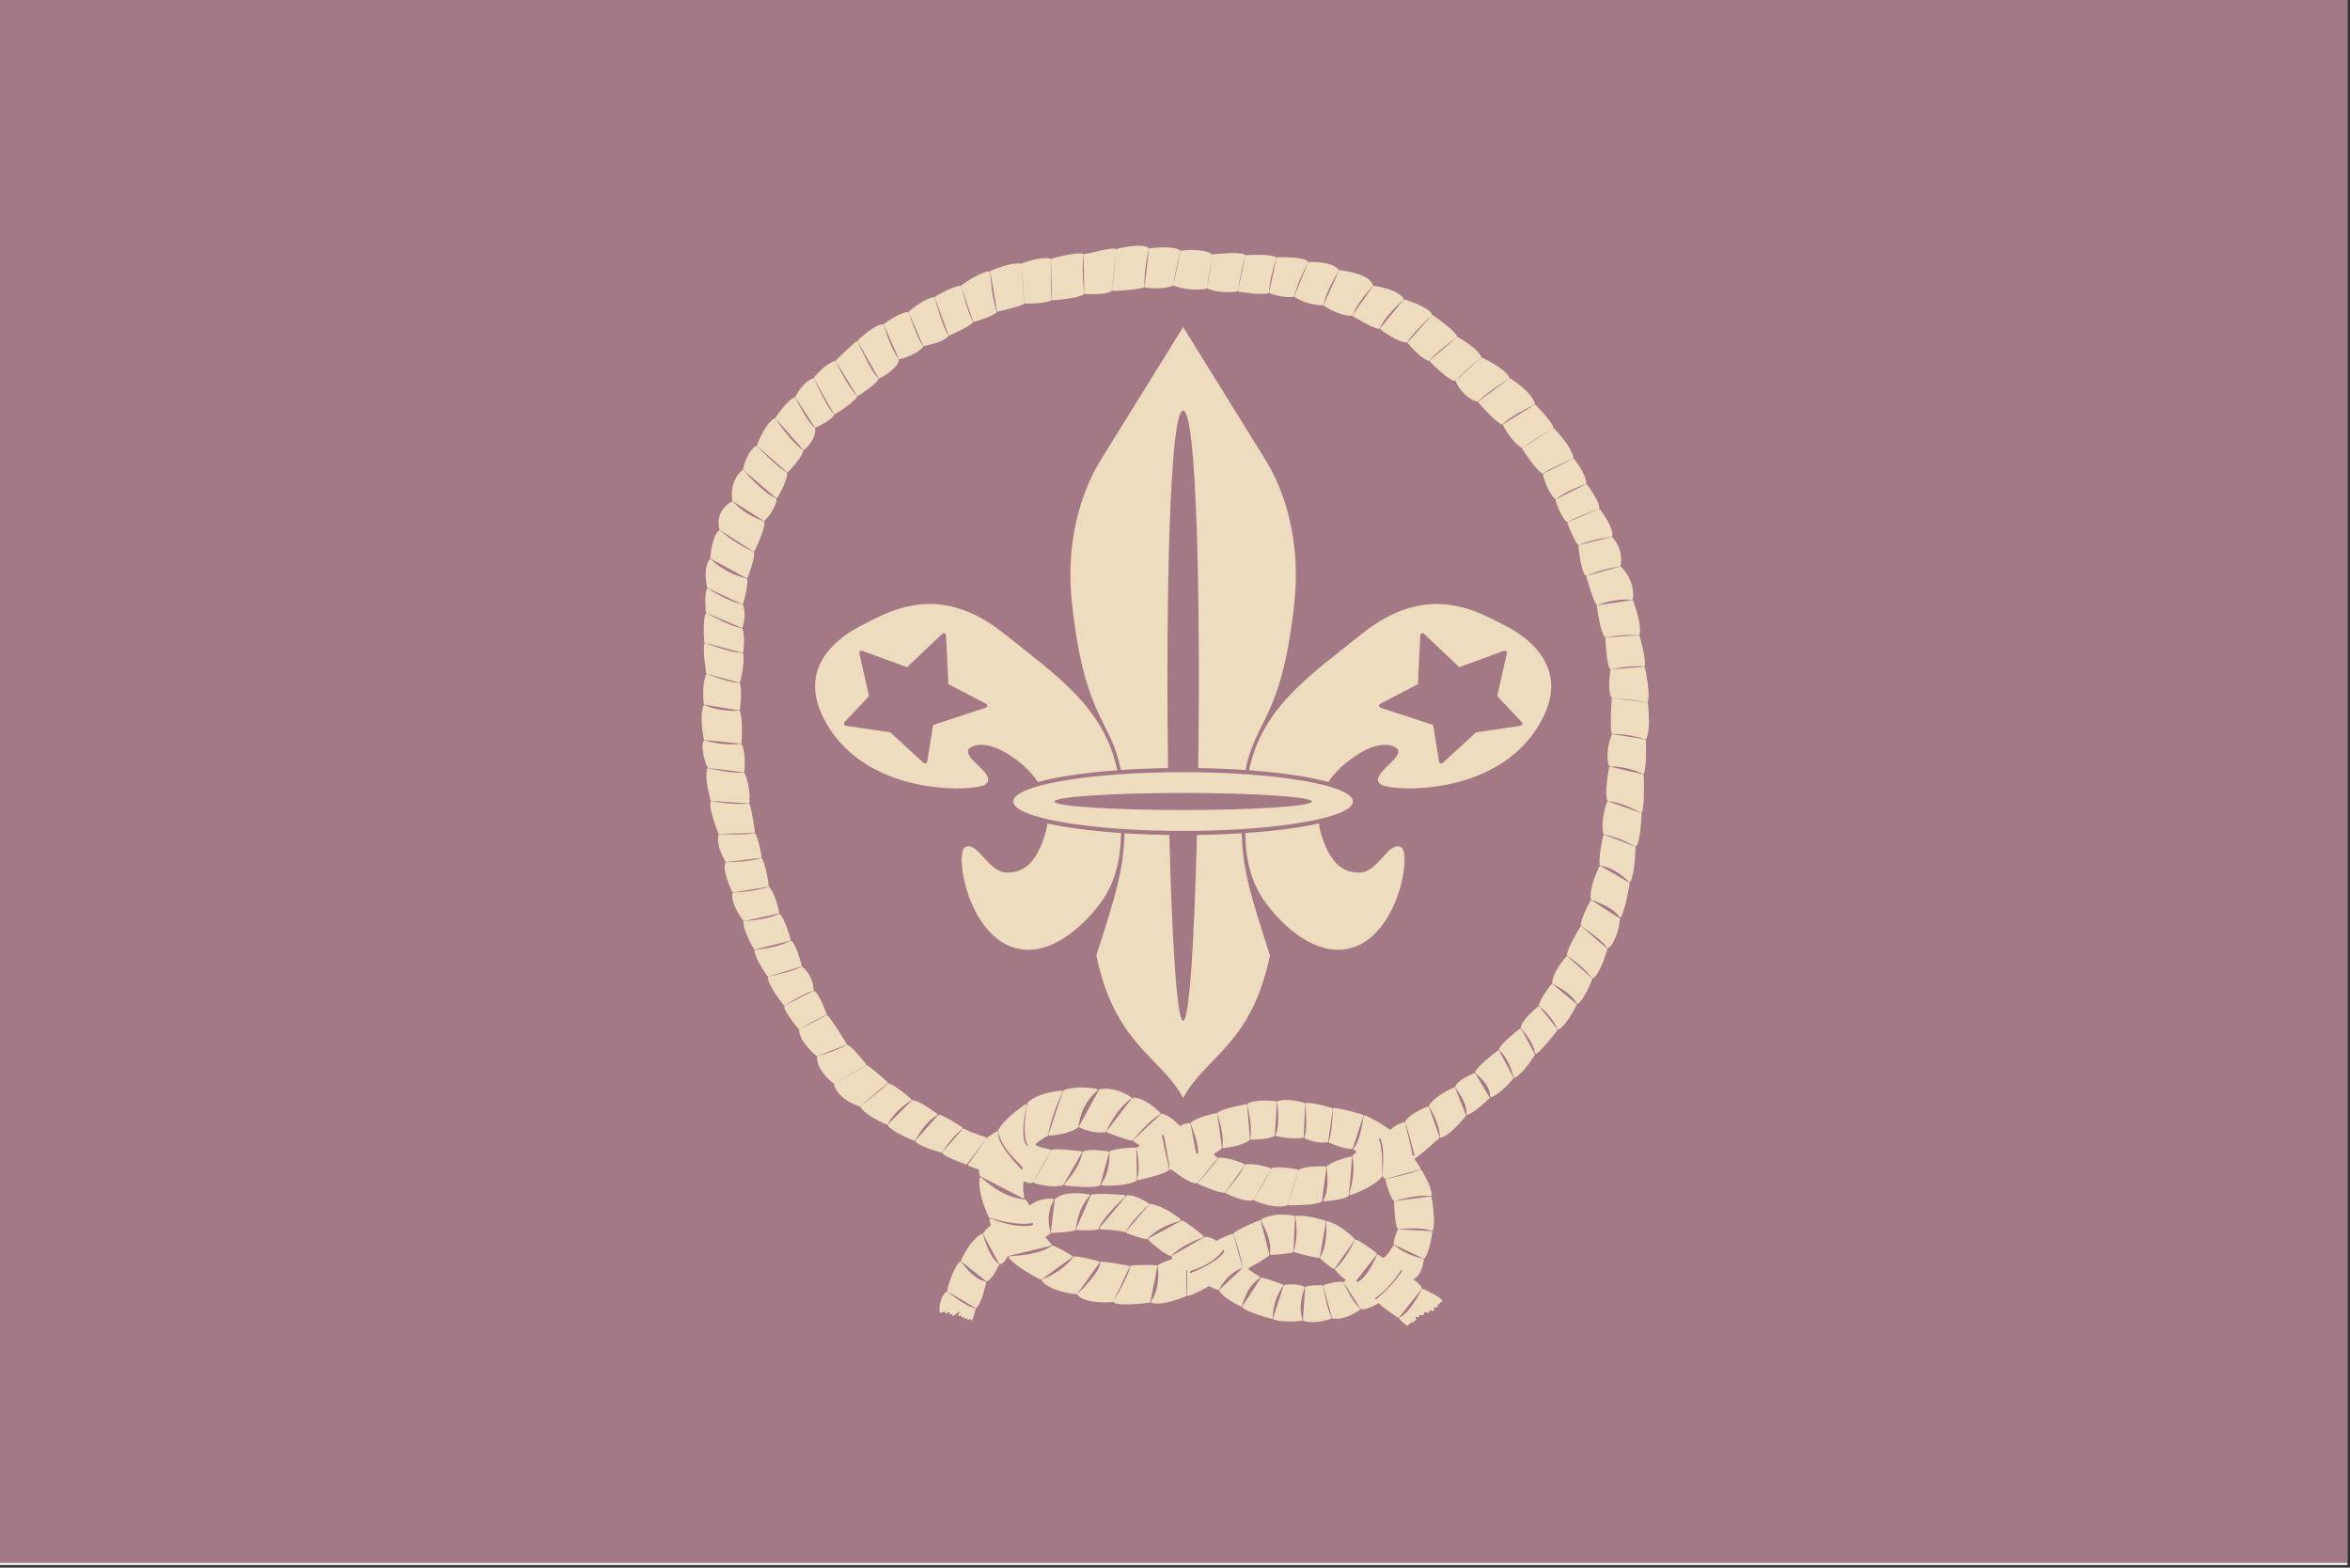
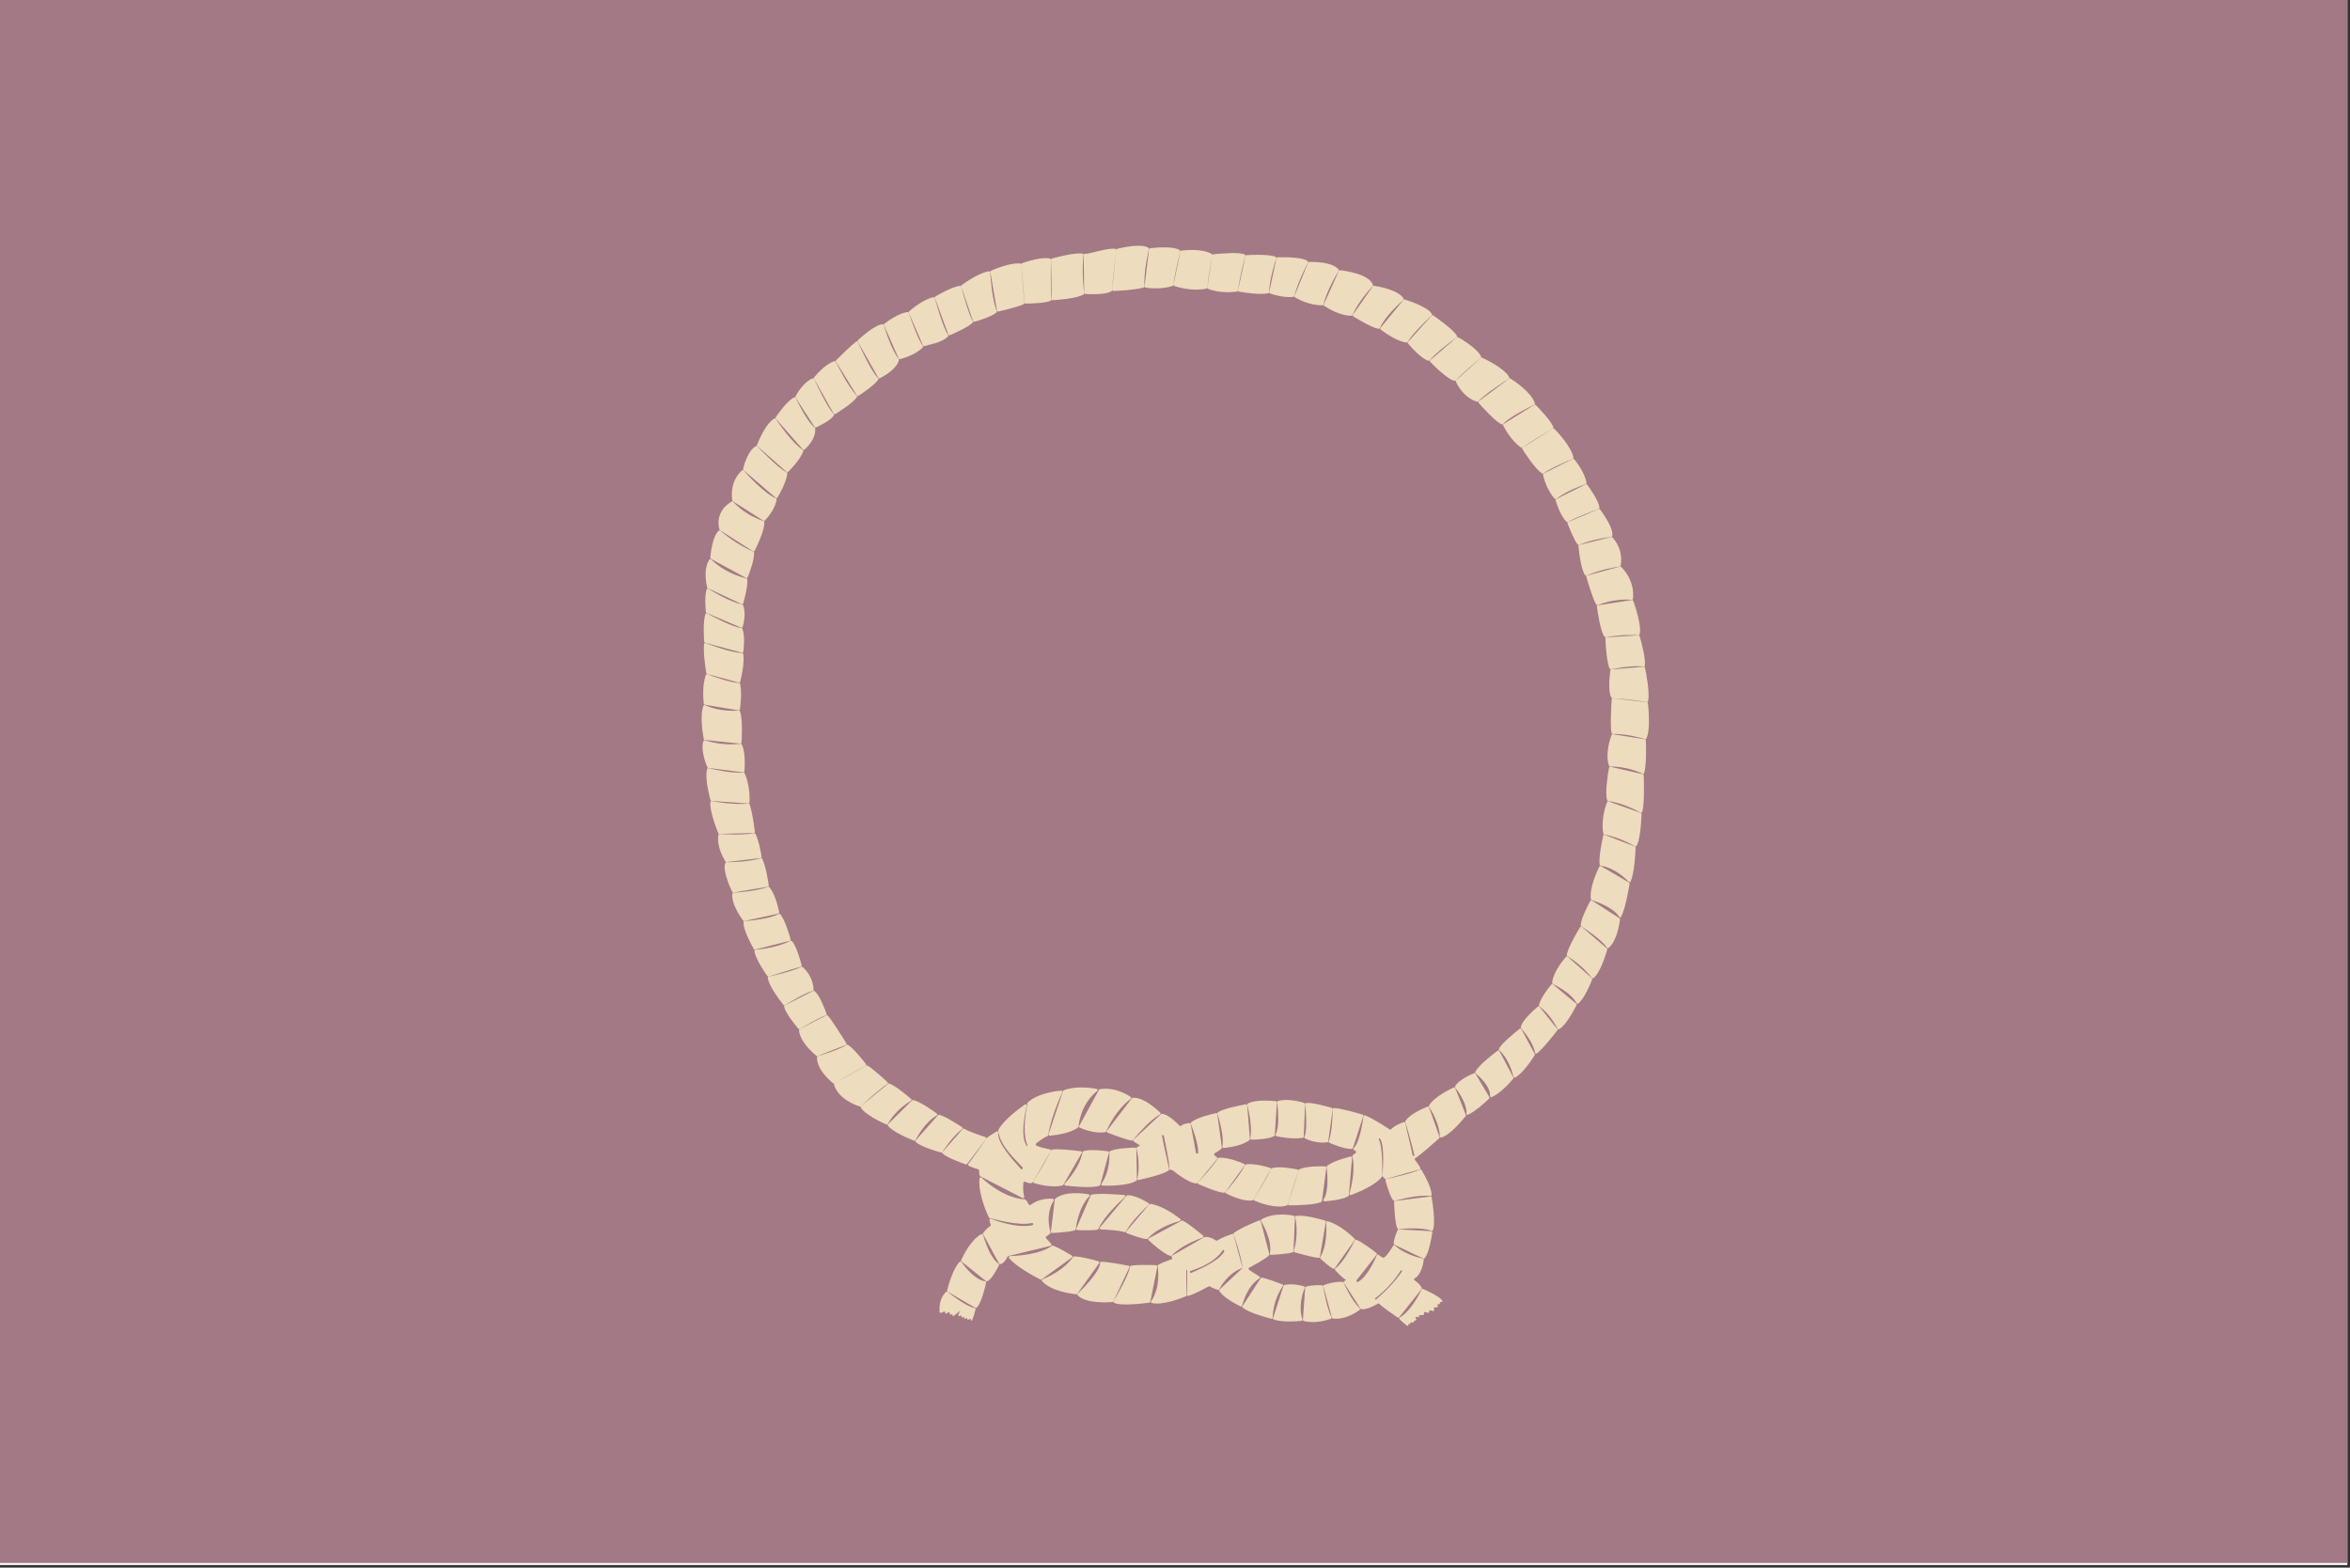
<svg xmlns="http://www.w3.org/2000/svg" width="100%" height="100%" viewBox="0 0 901 601" version="1.1" xml:space="preserve" style="fill-rule:evenodd;clip-rule:evenodd;stroke-linejoin:round;stroke-miterlimit:2;">
  <rect x="0" y="0" width="901" height="601" fill="#333333" stroke="none" />
  <g transform="matrix(1,0,0,1,0,-3238.83)">
    <g id="alnilam-mezinarodni" transform="matrix(1,0,0,1,0,3238.83)">
      <rect x="0" y="0" width="900.001" height="600.001" style="fill:none;" />
      <g id="layer1">
        <rect x="0" y="0" width="900" height="600" style="fill:white;fill-rule:nonzero;" />
      </g>
      <g transform="matrix(3.488,0,0,3.045,-580.264,-6380.34)">
        <rect x="166.353" y="2095.12" width="258.017" height="197.023" style="fill:rgb(163,121,133);" />
      </g>
      <g transform="matrix(2.213,0,0,2.213,-4310.97,-7424.12)">
-         <path d="M2127.83,3490.26C2127.01,3489 2125.84,3487.74 2124.24,3486.51C2118.69,3482.26 2116.03,3484.19 2115.8,3484.63C2114.96,3486.3 2120.88,3489 2118.78,3490.66C2117.18,3491.92 2097.14,3493.13 2090.41,3478.56C2086.34,3469.78 2093.91,3464.87 2096.96,3463.3C2101.77,3460.85 2110.48,3455.32 2122.01,3464.57C2130.94,3471.73 2139.34,3477.28 2141.58,3488.22C2135.88,3488.64 2131.07,3489.36 2127.83,3490.26ZM2097.41,3467.52C2097.28,3467.47 2097.14,3467.5 2097.03,3467.59C2096.93,3467.69 2096.88,3467.83 2096.91,3467.96L2098.58,3475.36L2094.34,3479.87C2094.24,3479.98 2094.21,3480.13 2094.26,3480.26C2094.31,3480.39 2094.42,3480.49 2094.56,3480.51L2102.26,3481.65L2108.02,3486.94C2108.12,3487.03 2108.27,3487.06 2108.41,3487.02C2108.54,3486.97 2108.63,3486.86 2108.66,3486.72L2109.69,3480.37L2118.78,3477.39C2118.93,3477.35 2119.03,3477.22 2119.04,3477.06C2119.05,3476.91 2118.97,3476.76 2118.84,3476.69L2112.33,3473.3L2111.91,3464.84C2111.9,3464.69 2111.81,3464.56 2111.67,3464.5C2111.53,3464.45 2111.37,3464.48 2111.27,3464.58L2105.16,3470.36L2097.41,3467.52ZM2142.2,3488.18C2140.52,3479.41 2135.96,3479.46 2133.75,3459.41C2132.58,3448.76 2135.25,3440.08 2138.74,3434.44C2145.39,3423.72 2153,3411.43 2153,3411.43C2153,3411.43 2160.61,3423.72 2167.26,3434.44C2170.75,3440.08 2173.43,3448.76 2172.25,3459.41C2170.05,3479.46 2165.48,3479.41 2163.81,3488.18C2161.23,3488 2158.48,3487.89 2155.61,3487.84C2156.01,3458.77 2155.36,3425.92 2153,3425.92C2150.65,3425.92 2150,3458.77 2150.39,3487.84C2147.53,3487.89 2144.77,3488 2142.2,3488.18ZM2164.42,3488.22C2166.66,3477.28 2175.06,3471.73 2183.99,3464.57C2195.52,3455.32 2204.23,3460.85 2209.04,3463.3C2212.1,3464.87 2219.66,3469.78 2215.6,3478.56C2208.86,3493.13 2188.82,3491.92 2187.22,3490.66C2185.12,3489 2191.04,3486.3 2190.2,3484.63C2189.98,3484.19 2187.31,3482.26 2181.76,3486.51C2180.16,3487.74 2178.99,3489 2178.17,3490.26C2174.93,3489.36 2170.12,3488.64 2164.42,3488.22ZM2208.59,3467.52L2200.84,3470.36L2194.74,3464.58C2194.63,3464.48 2194.47,3464.45 2194.33,3464.5C2194.19,3464.56 2194.1,3464.69 2194.09,3464.84L2193.68,3473.3L2187.16,3476.69C2187.03,3476.76 2186.95,3476.91 2186.96,3477.06C2186.97,3477.22 2187.08,3477.35 2187.22,3477.39L2196.31,3480.37L2197.35,3486.72C2197.37,3486.86 2197.46,3486.97 2197.6,3487.02C2197.73,3487.06 2197.88,3487.03 2197.98,3486.94L2203.74,3481.65L2211.44,3480.51C2211.58,3480.49 2211.7,3480.39 2211.74,3480.26C2211.79,3480.13 2211.76,3479.98 2211.66,3479.87L2207.42,3475.36L2209.09,3467.96C2209.12,3467.83 2209.08,3467.69 2208.97,3467.59C2208.87,3467.5 2208.72,3467.47 2208.59,3467.52ZM2176.52,3497.43C2176.72,3498.92 2177.18,3500.28 2177.67,3501.39C2178.97,3504.34 2180.71,3506.04 2183.67,3505.93C2186.78,3505.81 2188.51,3500.63 2190.68,3501.48C2192.91,3502.35 2189.84,3519.92 2179.29,3519.3C2174.64,3519.02 2170.16,3515.05 2167.31,3511.2C2164.52,3507.43 2163.84,3503.16 2163.75,3499.09C2168.84,3498.75 2173.24,3498.16 2176.52,3497.43ZM2163.16,3499.13C2163.34,3505.63 2164.65,3509.74 2168.04,3520.29C2164.83,3535.78 2156.95,3537.72 2153,3544.98C2149.06,3537.72 2141.17,3535.78 2137.96,3520.29C2141.35,3509.74 2142.66,3505.63 2142.84,3499.13C2145.3,3499.29 2147.91,3499.39 2150.61,3499.43C2151.06,3517.42 2151.91,3531.62 2153,3531.62C2154.09,3531.62 2154.95,3517.42 2155.39,3499.43C2158.1,3499.39 2160.7,3499.29 2163.16,3499.13ZM2142.25,3499.09C2142.16,3503.16 2141.48,3507.43 2138.69,3511.2C2135.84,3515.05 2131.36,3519.02 2126.72,3519.3C2116.16,3519.92 2113.09,3502.35 2115.32,3501.48C2117.49,3500.63 2119.22,3505.81 2122.33,3505.93C2125.29,3506.04 2127.03,3504.34 2128.33,3501.39C2128.82,3500.28 2129.29,3498.92 2129.48,3497.43C2132.76,3498.16 2137.16,3498.75 2142.25,3499.09ZM2153,3488.54C2169.24,3488.54 2182.42,3490.82 2182.42,3493.63C2182.42,3496.45 2169.24,3498.73 2153,3498.73C2136.76,3498.73 2123.58,3496.45 2123.58,3493.63C2123.58,3490.82 2136.76,3488.54 2153,3488.54ZM2153,3492.15C2140.69,3492.15 2130.7,3492.82 2130.7,3493.63C2130.7,3494.45 2140.69,3495.11 2153,3495.11C2165.31,3495.11 2175.3,3494.45 2175.3,3493.63C2175.3,3492.82 2165.31,3492.15 2153,3492.15Z" style="fill:rgb(237,220,189);" />
-       </g>
+         </g>
      <g transform="matrix(2.213,0,0,2.213,-3289.36,-7424.12)">
        <path d="M1608.49,3482.97C1608.4,3482.96 1608.33,3482.9 1608.31,3482.81C1608.17,3482.09 1607.59,3478.86 1608.25,3477.04C1608.27,3476.99 1608.31,3476.95 1608.37,3476.93C1608.42,3476.91 1608.48,3476.91 1608.53,3476.94C1609.17,3477.24 1611.3,3478.11 1614.39,3477.88C1614.48,3477.88 1614.57,3477.93 1614.6,3478.02C1615.08,3479.57 1614.9,3482.59 1614.84,3483.41C1614.83,3483.47 1614.81,3483.52 1614.76,3483.56C1614.72,3483.59 1614.67,3483.61 1614.61,3483.6C1613.61,3483.5 1609.35,3483.06 1608.49,3482.97ZM1608.48,3476.86C1608.39,3476.85 1608.32,3476.78 1608.31,3476.68C1608.24,3476.04 1608,3473.45 1608.68,3471.68C1608.73,3471.58 1608.84,3471.53 1608.95,3471.57C1609.73,3471.88 1612.78,3473.03 1614.41,3473.09C1614.5,3473.09 1614.59,3473.15 1614.61,3473.25C1614.94,3474.82 1614.67,3476.99 1614.58,3477.66C1614.57,3477.72 1614.54,3477.77 1614.5,3477.8C1614.45,3477.83 1614.4,3477.84 1614.35,3477.84C1613.38,3477.68 1609.32,3477 1608.48,3476.86ZM1608.89,3471.53C1608.81,3471.51 1608.75,3471.45 1608.74,3471.37C1608.63,3470.73 1608.19,3467.9 1608.36,3466.35C1608.37,3466.29 1608.41,3466.23 1608.46,3466.2C1608.52,3466.17 1608.58,3466.17 1608.64,3466.19C1609.57,3466.55 1612.98,3467.83 1614.95,3467.91C1615.05,3467.91 1615.13,3467.98 1615.15,3468.08C1615.39,3469.67 1614.81,3472.17 1614.62,3472.89C1614.61,3472.94 1614.58,3472.99 1614.53,3473.01C1614.48,3473.04 1614.42,3473.05 1614.37,3473.03C1613.45,3472.78 1609.63,3471.74 1608.89,3471.53ZM1608.54,3466.13C1608.45,3466.11 1608.39,3466.04 1608.38,3465.95C1608.33,3465.27 1608.15,3462.35 1608.61,3461.13C1608.63,3461.08 1608.68,3461.04 1608.73,3461.02C1608.79,3461.01 1608.84,3461.01 1608.89,3461.04C1609.73,3461.51 1613.09,3463.34 1614.85,3463.59C1614.93,3463.6 1615,3463.65 1615.02,3463.72C1615.46,3465.09 1615.25,3467.03 1615.16,3467.68C1615.15,3467.74 1615.11,3467.79 1615.07,3467.82C1615.02,3467.86 1614.96,3467.86 1614.9,3467.85C1613.85,3467.57 1609.38,3466.36 1608.54,3466.13ZM1608.81,3460.97C1608.74,3460.95 1608.69,3460.88 1608.68,3460.81C1608.62,3460.27 1608.4,3458.03 1608.82,3456.85C1608.84,3456.8 1608.89,3456.76 1608.95,3456.74C1609.01,3456.72 1609.07,3456.73 1609.12,3456.77C1609.89,3457.26 1612.68,3458.99 1614.98,3459.5C1615.05,3459.52 1615.1,3459.57 1615.13,3459.63C1615.65,3461.05 1615.23,3462.79 1615.05,3463.39C1615.03,3463.44 1614.99,3463.49 1614.94,3463.51C1614.89,3463.53 1614.83,3463.54 1614.77,3463.51C1613.78,3463.09 1609.54,3461.29 1608.81,3460.97ZM1609,3456.67C1608.94,3456.65 1608.9,3456.6 1608.89,3456.54C1608.76,3455.99 1608.2,3453.26 1609.29,3451.71C1609.33,3451.67 1609.38,3451.64 1609.44,3451.64C1609.5,3451.63 1609.56,3451.66 1609.6,3451.7C1610.18,3452.28 1612.27,3454.16 1615.7,3454.98C1615.78,3454.99 1615.84,3455.06 1615.85,3455.14C1615.99,3456.18 1615.36,3458.55 1615.15,3459.29C1615.13,3459.35 1615.09,3459.4 1615.04,3459.43C1614.99,3459.45 1614.92,3459.45 1614.87,3459.43C1613.86,3458.95 1609.66,3456.98 1609,3456.67ZM1609.55,3451.59C1609.48,3451.55 1609.44,3451.47 1609.44,3451.39C1609.5,3450.72 1609.79,3447.66 1610.93,3446.69C1611,3446.64 1611.11,3446.64 1611.18,3446.71C1611.73,3447.19 1613.95,3449.07 1616.91,3450.34C1616.98,3450.37 1617.03,3450.44 1617.03,3450.51C1617.08,3451.8 1616.2,3454.09 1615.92,3454.79C1615.89,3454.85 1615.85,3454.89 1615.8,3454.91C1615.74,3454.93 1615.68,3454.93 1615.63,3454.9C1614.64,3454.36 1610.32,3452 1609.55,3451.59ZM1611.12,3446.63C1611.08,3446.61 1611.05,3446.57 1611.03,3446.53C1610.89,3446.07 1610.22,3443.42 1613.13,3441.66C1613.21,3441.61 1613.33,3441.63 1613.39,3441.71C1613.85,3442.21 1615.68,3444.08 1618.66,3445.03C1618.74,3445.05 1618.79,3445.11 1618.8,3445.19C1618.92,3446.53 1617.52,3449.4 1617.13,3450.19C1617.1,3450.24 1617.05,3450.28 1617,3450.29C1616.94,3450.31 1616.88,3450.3 1616.83,3450.27C1615.88,3449.67 1611.67,3446.98 1611.12,3446.63ZM1613.35,3441.62C1613.3,3441.59 1613.27,3441.55 1613.26,3441.49C1613.16,3440.98 1612.77,3438.24 1614.93,3436.27C1614.97,3436.23 1615.03,3436.21 1615.08,3436.22C1615.14,3436.22 1615.19,3436.24 1615.22,3436.28C1615.87,3437.02 1618.72,3440.2 1620.8,3441.1C1620.89,3441.14 1620.94,3441.23 1620.93,3441.32C1620.69,3442.96 1619.31,3444.52 1618.9,3444.95C1618.83,3445.02 1618.73,3445.03 1618.64,3444.98C1617.85,3444.48 1613.93,3441.99 1613.35,3441.62ZM1615.18,3436.21C1615.13,3436.16 1615.1,3436.08 1615.12,3436.01C1615.26,3435.41 1615.96,3432.82 1617.35,3432.05C1617.43,3432.01 1617.53,3432.03 1617.59,3432.09C1618.17,3432.71 1621.06,3435.75 1622.67,3436.59C1622.75,3436.62 1622.8,3436.71 1622.79,3436.8C1622.59,3438.39 1621.46,3440.34 1621.08,3440.96C1621.04,3441.01 1620.99,3441.05 1620.93,3441.05C1620.87,3441.06 1620.81,3441.05 1620.77,3441.01C1619.87,3440.23 1615.85,3436.78 1615.18,3436.21ZM1617.6,3432.07C1617.53,3432.02 1617.51,3431.93 1617.54,3431.85C1617.8,3431.18 1619.02,3428.17 1620.52,3427.28C1620.61,3427.23 1620.72,3427.26 1620.78,3427.35C1621.3,3428.12 1623.67,3431.59 1625.47,3432.7C1625.55,3432.75 1625.59,3432.86 1625.56,3432.95C1625,3434.41 1623.41,3436.05 1622.94,3436.52C1622.86,3436.59 1622.74,3436.6 1622.66,3436.53C1621.89,3435.85 1618.27,3432.66 1617.6,3432.07ZM1620.78,3427.31C1620.72,3427.24 1620.71,3427.14 1620.77,3427.06C1621.16,3426.48 1622.8,3424.17 1623.98,3423.62C1624.07,3423.58 1624.18,3423.63 1624.23,3423.72C1624.62,3424.53 1626.33,3427.97 1627.52,3428.84C1627.57,3428.87 1627.6,3428.93 1627.61,3428.99C1627.77,3430.74 1626.26,3432.23 1625.77,3432.66C1625.68,3432.73 1625.56,3432.72 1625.48,3432.64C1624.77,3431.84 1621.42,3428.03 1620.78,3427.31ZM1624.21,3423.65C1624.17,3423.59 1624.17,3423.51 1624.2,3423.45C1624.46,3422.96 1625.6,3420.96 1627.16,3420.33C1627.26,3420.29 1627.38,3420.34 1627.42,3420.43C1627.82,3421.3 1629.67,3425.25 1630.81,3426.51C1630.87,3426.57 1630.89,3426.67 1630.85,3426.75C1630.28,3427.63 1628.33,3428.56 1627.76,3428.82C1627.67,3428.86 1627.56,3428.83 1627.5,3428.74C1627,3427.96 1624.63,3424.3 1624.21,3423.65ZM1627.41,3420.38C1627.37,3420.31 1627.38,3420.22 1627.43,3420.15C1627.81,3419.68 1629.41,3417.8 1630.96,3417.34C1631.05,3417.31 1631.15,3417.36 1631.19,3417.45C1631.57,3418.22 1633.29,3421.72 1634.82,3423.33C1634.88,3423.4 1634.89,3423.51 1634.84,3423.59C1634.08,3424.63 1631.77,3426.1 1631.1,3426.51C1631.05,3426.54 1630.99,3426.54 1630.94,3426.53C1630.88,3426.52 1630.84,3426.48 1630.81,3426.43C1630.28,3425.48 1627.85,3421.16 1627.41,3420.38ZM1631.21,3417.43C1631.16,3417.35 1631.17,3417.24 1631.24,3417.18C1631.75,3416.67 1633.8,3414.65 1634.71,3413.95C1634.76,3413.91 1634.83,3413.9 1634.88,3413.92C1634.94,3413.94 1634.99,3413.98 1635.02,3414.03C1635.47,3415.05 1637.33,3419.14 1638.5,3420.27C1638.58,3420.34 1638.6,3420.45 1638.55,3420.53C1637.87,3421.53 1635.74,3422.94 1635.11,3423.34C1635.06,3423.37 1635.01,3423.38 1634.95,3423.37C1634.9,3423.35 1634.85,3423.32 1634.82,3423.27C1634.26,3422.37 1631.71,3418.24 1631.21,3417.43ZM1634.99,3413.94C1634.94,3413.86 1634.96,3413.75 1635.03,3413.69C1635.61,3413.16 1638.09,3410.95 1639.33,3410.95C1639.41,3410.96 1639.48,3411.02 1639.5,3411.1C1639.72,3411.83 1640.84,3415.42 1642.08,3416.96C1642.12,3417 1642.13,3417.07 1642.12,3417.12C1641.8,3418.7 1639.47,3419.97 1638.81,3420.31C1638.71,3420.35 1638.59,3420.32 1638.54,3420.22C1638.02,3419.3 1635.48,3414.8 1634.99,3413.94ZM1639.53,3411.11C1639.49,3411.02 1639.52,3410.92 1639.59,3410.86C1640.11,3410.47 1642.09,3409.03 1643.6,3408.83C1643.7,3408.82 1643.79,3408.87 1643.82,3408.96C1644.09,3409.77 1645.35,3413.46 1646.26,3414.69C1646.32,3414.77 1646.32,3414.88 1646.25,3414.96C1645.04,3416.23 1642.91,3416.84 1642.3,3416.99C1642.21,3417.01 1642.11,3416.96 1642.07,3416.87C1641.69,3416.02 1639.89,3411.93 1639.53,3411.11ZM1643.83,3408.95C1643.79,3408.86 1643.81,3408.77 1643.88,3408.71C1644.38,3408.28 1646.46,3406.58 1648.1,3406.26C1648.21,3406.24 1648.31,3406.31 1648.33,3406.41C1648.59,3407.33 1649.78,3411.59 1650.64,3412.79C1650.71,3412.87 1650.7,3412.99 1650.63,3413.07C1649.44,3414.22 1647.34,3414.46 1646.6,3414.71C1646.56,3414.75 1646.49,3414.76 1646.43,3414.75C1646.37,3414.74 1646.31,3414.69 1646.29,3414.64C1645.89,3413.71 1644.17,3409.74 1643.83,3408.95ZM1648.35,3406.39C1648.31,3406.29 1648.35,3406.19 1648.43,3406.14C1649.02,3405.79 1651.26,3404.5 1652.69,3404.28C1652.79,3404.27 1652.89,3404.34 1652.91,3404.43C1653.14,3405.31 1654.22,3409.27 1654.92,3410.44C1654.97,3410.51 1654.97,3410.61 1654.91,3410.68C1654.18,3411.42 1651.68,3412.54 1650.95,3412.85C1650.9,3412.88 1650.84,3412.88 1650.79,3412.85C1650.74,3412.83 1650.7,3412.79 1650.68,3412.74C1650.31,3411.73 1648.67,3407.28 1648.35,3406.39ZM1652.91,3404.4C1652.89,3404.32 1652.91,3404.22 1652.99,3404.17C1653.55,3403.76 1656.01,3402.02 1657.72,3401.77C1657.78,3401.77 1657.83,3401.78 1657.87,3401.82C1657.91,3401.86 1657.94,3401.91 1657.94,3401.97C1658,3402.92 1658.27,3406.79 1659.08,3408.67C1659.11,3408.74 1659.1,3408.83 1659.04,3408.89C1658.26,3409.62 1655.88,3410.33 1655.2,3410.52C1655.09,3410.55 1654.98,3410.49 1654.95,3410.39C1654.63,3409.46 1653.2,3405.23 1652.91,3404.4ZM1657.96,3401.9C1657.94,3401.81 1657.99,3401.72 1658.08,3401.68C1658.7,3401.4 1661.26,3400.3 1663.14,3400.41C1663.24,3400.42 1663.32,3400.5 1663.33,3400.6C1663.41,3401.59 1663.78,3406.48 1663.84,3407.26C1663.85,3407.33 1663.83,3407.39 1663.78,3407.43C1663.16,3407.85 1660.18,3408.56 1659.35,3408.74C1659.29,3408.76 1659.24,3408.75 1659.19,3408.72C1659.14,3408.68 1659.11,3408.64 1659.1,3408.58C1658.92,3407.52 1658.12,3402.82 1657.96,3401.9ZM1663.33,3400.58C1663.32,3400.49 1663.38,3400.4 1663.46,3400.37C1664.12,3400.13 1666.83,3399.23 1668.31,3399.57C1668.4,3399.6 1668.46,3399.68 1668.46,3399.77C1668.44,3400.7 1668.37,3405.39 1668.58,3406.63C1668.6,3406.72 1668.55,3406.82 1668.47,3406.86C1667.39,3407.33 1664.79,3407.37 1664.05,3407.37C1663.94,3407.37 1663.85,3407.28 1663.85,3407.17C1663.77,3405.47 1663.41,3401.43 1663.33,3400.58ZM1668.47,3399.77C1668.47,3399.68 1668.53,3399.59 1668.62,3399.57C1669.34,3399.37 1672.47,3398.52 1673.92,3398.7C1674.03,3398.72 1674.1,3398.82 1674.09,3398.93C1674.01,3399.59 1673.81,3401.87 1674.21,3405.57C1674.22,3405.64 1674.19,3405.71 1674.13,3405.76C1673.09,3406.48 1669.71,3406.73 1668.82,3406.78C1668.77,3406.79 1668.71,3406.77 1668.67,3406.73C1668.63,3406.69 1668.61,3406.64 1668.61,3406.58C1668.58,3405.51 1668.49,3400.7 1668.47,3399.77ZM1674.12,3398.96C1674.12,3398.9 1674.14,3398.84 1674.19,3398.8C1674.23,3398.76 1674.29,3398.74 1674.35,3398.75C1675.45,3398.74 1678.19,3397.68 1679.63,3397.88C1679.74,3397.9 1679.81,3397.99 1679.8,3398.1C1679.67,3399.09 1679.11,3403.61 1679.03,3405.08C1679.02,3405.14 1678.99,3405.2 1678.93,3405.24C1677.83,3405.88 1675.14,3405.75 1674.41,3405.7C1674.31,3405.69 1674.22,3405.61 1674.22,3405.5C1674.2,3404.53 1674.13,3400.02 1674.12,3398.96ZM1679.8,3398.05C1679.81,3397.97 1679.88,3397.89 1679.96,3397.87C1680.7,3397.69 1684.18,3396.89 1685.36,3397.72C1685.42,3397.78 1685.44,3397.86 1685.42,3397.93C1685.27,3398.59 1684.55,3401.69 1684.65,3404.4C1684.65,3404.5 1684.59,3404.58 1684.49,3404.61C1682.51,3405.08 1680.01,3405.16 1679.25,3405.18C1679.19,3405.18 1679.14,3405.16 1679.1,3405.11C1679.06,3405.07 1679.04,3405.01 1679.05,3404.95C1679.17,3403.83 1679.71,3398.94 1679.8,3398.05ZM1685.44,3397.96C1685.45,3397.87 1685.53,3397.8 1685.62,3397.78C1686.38,3397.69 1689.66,3397.35 1690.81,3398.13C1690.87,3398.18 1690.9,3398.27 1690.88,3398.35C1690.71,3399 1689.95,3401.95 1689.66,3404.14C1689.65,3404.21 1689.6,3404.28 1689.53,3404.31C1687.64,3404.95 1685.49,3404.7 1684.85,3404.6C1684.74,3404.58 1684.67,3404.48 1684.68,3404.37C1684.8,3403.38 1685.33,3398.87 1685.44,3397.96ZM1690.89,3398.36C1690.9,3398.27 1690.97,3398.2 1691.06,3398.19C1691.74,3398.11 1694.7,3397.81 1696.32,3398.77C1696.39,3398.82 1696.42,3398.9 1696.41,3398.98C1696.28,3399.7 1695.68,3403.07 1695.54,3404.6C1695.53,3404.69 1695.47,3404.77 1695.38,3404.79C1692.94,3405.27 1690.47,3404.54 1689.81,3404.32C1689.72,3404.29 1689.66,3404.19 1689.68,3404.09C1689.87,3403.19 1690.72,3399.16 1690.89,3398.36ZM1696.41,3399C1696.42,3398.91 1696.5,3398.84 1696.59,3398.83C1697.42,3398.74 1701.27,3398.36 1702.1,3398.91C1702.15,3398.97 1702.17,3399.04 1702.14,3399.11C1701.98,3399.7 1701.25,3402.29 1700.85,3405.11C1700.83,3405.2 1700.76,3405.27 1700.67,3405.29C1698.05,3405.65 1696.18,3405.02 1695.67,3404.82C1695.59,3404.78 1695.54,3404.69 1695.55,3404.6C1695.68,3403.76 1696.28,3399.83 1696.41,3399ZM1702.15,3399.14C1702.17,3399.05 1702.25,3398.98 1702.34,3398.98C1703.08,3398.93 1706.24,3398.77 1707.4,3399.28C1707.48,3399.33 1707.52,3399.43 1707.49,3399.53C1707.26,3400.25 1706.34,3403.16 1706.24,3405.4C1706.23,3405.49 1706.17,3405.57 1706.08,3405.59C1704.66,3405.89 1701.83,3405.44 1701.04,3405.3C1700.98,3405.29 1700.93,3405.26 1700.9,3405.21C1700.87,3405.17 1700.86,3405.11 1700.87,3405.06C1701.08,3404.08 1701.97,3399.98 1702.15,3399.14ZM1707.52,3399.52C1707.53,3399.42 1707.62,3399.36 1707.71,3399.35C1708.53,3399.33 1712.21,3399.26 1712.98,3400.07C1713.03,3400.14 1713.03,3400.22 1712.99,3400.28C1712.68,3400.88 1711.21,3403.7 1710.62,3406.06C1710.6,3406.14 1710.53,3406.2 1710.45,3406.21C1708.81,3406.39 1706.96,3405.81 1706.4,3405.61C1706.3,3405.58 1706.25,3405.48 1706.27,3405.38C1706.46,3404.48 1707.33,3400.37 1707.52,3399.52ZM1713.01,3400.29C1713.04,3400.22 1713.11,3400.17 1713.19,3400.16C1713.88,3400.14 1717.11,3400.09 1718.3,3401.46C1718.35,3401.53 1718.36,3401.62 1718.31,3401.7C1717.93,3402.32 1716.19,3405.24 1715.69,3407.51C1715.67,3407.61 1715.58,3407.68 1715.49,3407.68C1713.13,3407.65 1711.25,3406.6 1710.73,3406.28C1710.65,3406.23 1710.62,3406.12 1710.65,3406.03C1711.01,3405.17 1712.7,3401.05 1713.01,3400.29ZM1718.33,3401.71C1718.37,3401.63 1718.45,3401.58 1718.54,3401.59C1719.38,3401.68 1723.59,3402.24 1724.26,3404.14C1724.29,3404.22 1724.27,3404.29 1724.21,3404.35C1723.78,3404.8 1721.74,3406.98 1720.7,3409.35C1720.66,3409.43 1720.59,3409.47 1720.51,3409.48C1718.57,3409.5 1716.37,3408.15 1715.8,3407.77C1715.72,3407.72 1715.68,3407.61 1715.73,3407.52C1716.11,3406.66 1717.97,3402.51 1718.33,3401.71ZM1724.23,3404.37C1724.27,3404.3 1724.35,3404.27 1724.43,3404.28C1725.14,3404.39 1728.71,3405.01 1729.54,3406.49C1729.58,3406.57 1729.56,3406.67 1729.5,3406.73C1728.9,3407.26 1726.17,3409.79 1725.47,3411.6C1725.44,3411.68 1725.37,3411.73 1725.28,3411.74C1724.23,3411.65 1721.56,3410.04 1720.83,3409.59C1720.78,3409.56 1720.75,3409.51 1720.74,3409.45C1720.72,3409.4 1720.74,3409.34 1720.77,3409.3C1721.35,3408.47 1723.78,3405.01 1724.23,3404.37ZM1729.53,3406.73C1729.58,3406.67 1729.66,3406.64 1729.74,3406.66C1730.45,3406.88 1733.81,3407.97 1734.47,3409.18C1734.5,3409.26 1734.48,3409.35 1734.42,3409.41C1733.84,3409.96 1731.01,3412.66 1730.26,3414.01C1730.22,3414.09 1730.14,3414.13 1730.06,3414.12C1728.37,3413.93 1726.19,3412.33 1725.58,3411.86C1725.54,3411.83 1725.51,3411.78 1725.51,3411.73C1725.5,3411.67 1725.52,3411.62 1725.55,3411.57C1726.19,3410.79 1729,3407.37 1729.53,3406.73ZM1734.41,3409.45C1734.48,3409.37 1734.59,3409.36 1734.68,3409.41C1735.35,3409.88 1738.14,3411.82 1738.8,3412.97C1738.84,3413.06 1738.82,3413.17 1738.74,3413.23C1738.04,3413.74 1734.95,3416.03 1734.09,3417.2C1734.04,3417.26 1733.97,3417.29 1733.89,3417.28C1732.73,3417.03 1730.8,3414.85 1730.31,3414.27C1730.25,3414.2 1730.25,3414.08 1730.32,3414.01C1730.93,3413.32 1733.79,3410.14 1734.41,3409.45ZM1738.77,3413.22C1738.84,3413.16 1738.93,3413.15 1739.01,3413.19C1739.62,3413.55 1742.34,3415.15 1742.99,3416.55C1743.02,3416.63 1743,3416.73 1742.93,3416.78C1742.35,3417.27 1739.74,3419.43 1738.61,3420.69C1738.57,3420.73 1738.52,3420.76 1738.47,3420.76C1737.38,3420.7 1734.81,3418.13 1734.16,3417.46C1734.12,3417.42 1734.1,3417.37 1734.11,3417.31C1734.11,3417.25 1734.13,3417.2 1734.18,3417.16C1734.94,3416.51 1738.14,3413.76 1738.77,3413.22ZM1742.95,3416.78C1743.01,3416.72 1743.1,3416.71 1743.17,3416.75C1743.84,3417.06 1747.03,3418.6 1747.86,3420.12C1747.91,3420.21 1747.88,3420.32 1747.79,3420.38C1747.03,3420.86 1743.69,3423 1742.5,3424.31C1742.45,3424.37 1742.37,3424.4 1742.29,3424.37C1740,3423.68 1738.86,3421.46 1738.61,3420.89C1738.57,3420.81 1738.59,3420.72 1738.66,3420.66C1739.27,3420.1 1742.35,3417.32 1742.95,3416.78ZM1747.83,3420.36C1747.9,3420.31 1747.99,3420.31 1748.06,3420.35C1748.7,3420.75 1751.71,3422.73 1752.3,3424.66C1752.32,3424.75 1752.27,3424.85 1752.19,3424.89C1751.41,3425.27 1747.87,3427 1746.8,3428.23C1746.76,3428.29 1746.68,3428.32 1746.61,3428.31C1745.6,3427.99 1743.18,3425.28 1742.56,3424.58C1742.53,3424.53 1742.51,3424.48 1742.51,3424.42C1742.52,3424.36 1742.55,3424.31 1742.59,3424.28C1743.45,3423.64 1747.14,3420.88 1747.83,3420.36ZM1752.2,3424.91C1752.28,3424.85 1752.39,3424.87 1752.46,3424.94C1752.98,3425.47 1755.12,3427.69 1755.51,3428.79C1755.53,3428.88 1755.5,3428.97 1755.42,3429.02C1754.69,3429.45 1751.29,3431.47 1750.15,3432.32C1750.09,3432.37 1749.99,3432.37 1749.92,3432.33C1748.31,3431.24 1747.12,3429.11 1746.81,3428.5C1746.76,3428.4 1746.79,3428.29 1746.88,3428.23C1747.7,3427.72 1751.43,3425.39 1752.2,3424.91ZM1755.42,3429.03C1755.5,3428.98 1755.6,3428.99 1755.67,3429.06C1756.23,3429.63 1758.62,3432.18 1758.98,3434.04C1759,3434.14 1758.94,3434.23 1758.86,3434.26C1758.13,3434.56 1754.98,3435.89 1753.78,3436.78C1753.72,3436.84 1753.63,3436.84 1753.55,3436.8C1752.31,3435.99 1750.59,3433.29 1750.14,3432.58C1750.09,3432.48 1750.12,3432.36 1750.21,3432.3C1751.04,3431.77 1754.66,3429.5 1755.42,3429.03ZM1758.86,3434.28C1758.95,3434.23 1759.05,3434.25 1759.11,3434.33C1759.52,3434.82 1760.98,3436.71 1761.24,3438.43C1761.25,3438.53 1761.19,3438.62 1761.1,3438.65C1760.44,3438.87 1757.91,3439.78 1755.99,3441.2C1755.91,3441.27 1755.79,3441.26 1755.72,3441.18C1754.36,3439.64 1753.83,3437.59 1753.7,3437.02C1753.69,3436.93 1753.73,3436.84 1753.81,3436.8C1754.56,3436.42 1758.1,3434.66 1758.86,3434.28ZM1761.1,3438.68C1761.19,3438.63 1761.3,3438.66 1761.36,3438.74C1761.79,3439.32 1763.44,3441.62 1763.49,3442.77C1763.49,3442.85 1763.44,3442.92 1763.36,3442.95C1762.66,3443.2 1759.37,3444.4 1758.03,3445.2C1757.95,3445.25 1757.86,3445.24 1757.79,3445.18C1756.77,3444.2 1756.08,3442.08 1755.89,3441.48C1755.87,3441.38 1755.91,3441.28 1756,3441.24C1756.78,3440.85 1760.32,3439.07 1761.1,3438.68ZM1763.35,3442.97C1763.43,3442.93 1763.53,3442.96 1763.59,3443.03C1764.06,3443.66 1766.05,3446.42 1765.69,3447.67C1765.66,3447.74 1765.59,3447.79 1765.52,3447.79C1764.92,3447.87 1762.25,3448.22 1759.96,3449.17C1759.88,3449.2 1759.8,3449.19 1759.74,3449.13C1759.12,3448.44 1758.22,3446.14 1757.97,3445.47C1757.93,3445.36 1757.98,3445.25 1758.08,3445.2C1758.93,3444.84 1762.57,3443.3 1763.35,3442.97ZM1765.53,3447.81C1765.6,3447.79 1765.67,3447.81 1765.72,3447.86C1766.1,3448.24 1767.63,3450 1767.16,3452.75C1767.15,3452.84 1767.08,3452.9 1766.99,3452.91C1766.34,3453.01 1763.63,3453.45 1761.27,3454.5C1761.21,3454.53 1761.13,3454.52 1761.07,3454.48C1760.32,3453.78 1759.93,3450.24 1759.85,3449.4C1759.84,3449.3 1759.9,3449.21 1760,3449.18C1760.87,3448.97 1764.82,3447.99 1765.53,3447.81ZM1767.03,3452.93C1767.1,3452.91 1767.17,3452.92 1767.22,3452.97C1767.65,3453.38 1769.62,3455.42 1769.3,3458.5C1769.3,3458.55 1769.27,3458.6 1769.23,3458.63C1769.18,3458.67 1769.13,3458.68 1769.08,3458.68C1768.36,3458.62 1765.87,3458.51 1763.18,3459.61C1763.1,3459.64 1763,3459.62 1762.94,3459.54C1762.36,3458.6 1761.46,3455.56 1761.22,3454.75C1761.2,3454.7 1761.21,3454.64 1761.24,3454.59C1761.26,3454.54 1761.31,3454.51 1761.36,3454.49C1762.31,3454.23 1766.32,3453.12 1767.03,3452.93ZM1769.11,3458.72C1769.21,3458.71 1769.3,3458.76 1769.34,3458.86C1769.62,3459.64 1770.84,3463.16 1770.45,3464.68C1770.42,3464.77 1770.34,3464.83 1770.24,3464.82C1769.6,3464.78 1767.13,3464.69 1764.6,3465.18C1764.54,3465.19 1764.47,3465.18 1764.42,3465.14C1763.66,3464.32 1763.17,3460.75 1763.05,3459.87C1763.04,3459.76 1763.12,3459.66 1763.23,3459.64C1764.17,3459.49 1768.24,3458.86 1769.11,3458.72ZM1770.24,3464.84C1770.34,3464.84 1770.42,3464.9 1770.45,3464.99C1770.66,3465.71 1771.52,3468.74 1771.36,3470.08C1771.34,3470.18 1771.24,3470.25 1771.13,3470.24C1770.54,3470.18 1768.59,3470.08 1765.5,3470.74C1765.43,3470.75 1765.37,3470.73 1765.32,3470.69C1764.76,3469.95 1764.55,3466.31 1764.51,3465.41C1764.5,3465.29 1764.59,3465.2 1764.7,3465.19C1765.62,3465.13 1769.41,3464.89 1770.24,3464.84ZM1771.15,3470.28C1771.25,3470.27 1771.35,3470.34 1771.37,3470.44C1771.54,3471.25 1772.25,3474.68 1771.91,3476.26C1771.89,3476.37 1771.79,3476.43 1771.68,3476.41C1770.98,3476.29 1768.44,3475.88 1765.71,3475.73C1765.65,3475.72 1765.59,3475.69 1765.56,3475.64C1764.92,3474.65 1765.27,3471.66 1765.37,3470.93C1765.38,3470.83 1765.45,3470.76 1765.55,3470.75C1766.39,3470.68 1770.27,3470.35 1771.15,3470.28ZM1771.71,3476.43C1771.8,3476.44 1771.88,3476.51 1771.89,3476.61C1771.98,3477.44 1772.35,3481.25 1771.61,3482.73C1771.56,3482.81 1771.46,3482.85 1771.37,3482.82C1770.71,3482.62 1768.18,3481.87 1765.79,3481.94C1765.71,3481.95 1765.63,3481.89 1765.6,3481.82C1765.31,3480.74 1765.54,3476.89 1765.6,3475.94C1765.6,3475.88 1765.63,3475.83 1765.67,3475.79C1765.72,3475.76 1765.77,3475.74 1765.83,3475.74C1766.81,3475.86 1770.85,3476.33 1771.71,3476.43ZM1771.36,3482.85C1771.45,3482.86 1771.53,3482.94 1771.53,3483.04C1771.56,3483.85 1771.66,3487.33 1771.23,3488.72C1771.21,3488.77 1771.17,3488.81 1771.11,3488.83C1771.06,3488.85 1771,3488.85 1770.95,3488.82C1770.29,3488.49 1768.11,3487.55 1765.33,3487.57C1765.24,3487.57 1765.16,3487.51 1765.13,3487.43C1764.45,3485.4 1765.34,3482.76 1765.58,3482.1C1765.62,3482.01 1765.71,3481.96 1765.81,3481.98C1766.65,3482.11 1770.51,3482.71 1771.36,3482.85ZM1771,3488.89C1771.09,3488.91 1771.16,3488.99 1771.16,3489.09C1771.19,3489.97 1771.32,3494.34 1770.87,3495.49C1770.81,3495.58 1770.69,3495.61 1770.6,3495.56C1769.91,3495.17 1767.47,3493.87 1765,3493.55C1764.92,3493.54 1764.86,3493.49 1764.83,3493.43C1764.39,3492.12 1764.98,3488.67 1765.14,3487.78C1765.15,3487.73 1765.18,3487.68 1765.23,3487.65C1765.28,3487.62 1765.34,3487.61 1765.39,3487.62C1766.33,3487.83 1770.18,3488.71 1771,3488.89ZM1770.64,3495.61C1770.72,3495.64 1770.78,3495.72 1770.78,3495.81C1770.75,3496.63 1770.58,3500.54 1769.85,3501.38C1769.79,3501.43 1769.69,3501.44 1769.62,3501.39C1769.08,3501.07 1766.93,3499.85 1764.32,3499.35C1764.24,3499.34 1764.17,3499.27 1764.15,3499.19C1763.73,3496.76 1764.55,3494.38 1764.81,3493.72C1764.85,3493.62 1764.96,3493.57 1765.06,3493.61C1765.96,3493.93 1769.85,3495.33 1770.64,3495.61ZM1769.62,3501.42C1769.7,3501.45 1769.75,3501.53 1769.75,3501.62C1769.72,3502.4 1769.57,3506.08 1768.87,3507.5C1768.83,3507.56 1768.78,3507.59 1768.71,3507.6C1768.65,3507.6 1768.58,3507.57 1768.54,3507.53C1767.97,3506.91 1766.17,3505.17 1763.69,3504.74C1763.61,3504.73 1763.55,3504.67 1763.53,3504.59C1763.31,3503.47 1763.94,3500.43 1764.13,3499.56C1764.14,3499.5 1764.18,3499.45 1764.23,3499.42C1764.29,3499.39 1764.35,3499.39 1764.4,3499.41C1765.33,3499.77 1768.88,3501.14 1769.62,3501.42ZM1768.61,3507.67C1768.68,3507.71 1768.72,3507.79 1768.71,3507.88C1768.59,3508.62 1768.01,3512.12 1767.24,3513.61C1767.2,3513.67 1767.13,3513.7 1767.06,3513.7C1766.99,3513.7 1766.92,3513.65 1766.89,3513.59C1765.87,3511.93 1762.79,3510.91 1762.13,3510.71C1762.05,3510.69 1762,3510.62 1761.99,3510.55C1761.74,3508.57 1763.08,3505.68 1763.46,3504.91C1763.49,3504.86 1763.53,3504.83 1763.59,3504.81C1763.64,3504.79 1763.7,3504.8 1763.75,3504.83C1764.58,3505.32 1767.93,3507.27 1768.61,3507.67ZM1766.95,3513.85C1767.02,3513.89 1767.06,3513.96 1767.05,3514.04C1766.97,3514.7 1766.55,3517.79 1765.06,3519.01C1765.01,3519.05 1764.95,3519.06 1764.89,3519.05C1764.84,3519.03 1764.79,3518.99 1764.76,3518.94C1763.95,3517.61 1760.89,3515.61 1760.34,3515.26C1760.29,3515.22 1760.25,3515.16 1760.25,3515.1C1760.22,3514.04 1761.51,3511.58 1761.9,3510.87C1761.92,3510.82 1761.97,3510.78 1762.03,3510.77C1762.08,3510.75 1762.14,3510.76 1762.19,3510.79C1763.01,3511.32 1766.32,3513.44 1766.95,3513.85ZM1764.77,3519.07C1764.83,3519.13 1764.86,3519.21 1764.84,3519.29C1764.63,3519.99 1763.6,3523.42 1762.43,3524.24C1762.34,3524.29 1762.23,3524.27 1762.17,3524.19C1761.75,3523.65 1760.15,3521.73 1757.93,3520.44C1757.87,3520.4 1757.83,3520.34 1757.83,3520.26C1757.92,3519.12 1759.64,3516.21 1760.13,3515.41C1760.16,3515.35 1760.21,3515.32 1760.27,3515.31C1760.33,3515.3 1760.39,3515.32 1760.43,3515.36C1761.21,3516.02 1764.19,3518.57 1764.77,3519.07ZM1762.17,3524.24C1762.24,3524.3 1762.26,3524.39 1762.23,3524.47C1761.97,3525.12 1760.82,3527.92 1759.78,3528.65C1759.73,3528.68 1759.67,3528.68 1759.62,3528.66C1759.57,3528.64 1759.52,3528.6 1759.5,3528.55C1758.69,3526.89 1756.02,3525.54 1755.4,3525.24C1755.33,3525.21 1755.28,3525.13 1755.29,3525.04C1755.45,3523.21 1757.19,3521.11 1757.69,3520.53C1757.77,3520.45 1757.89,3520.44 1757.98,3520.51C1758.68,3521.14 1761.58,3523.71 1762.17,3524.24ZM1759.47,3528.66C1759.54,3528.72 1759.56,3528.82 1759.52,3528.91C1759.17,3529.59 1757.66,3532.49 1756.45,3533.1C1756.34,3533.14 1756.23,3533.09 1756.19,3532.99C1755.92,3532.41 1755,3530.61 1753.08,3529.1C1753.02,3529.06 1752.99,3528.98 1753,3528.9C1753.32,3527.59 1754.71,3525.86 1755.15,3525.34C1755.22,3525.25 1755.35,3525.24 1755.43,3525.31C1756.12,3525.88 1758.85,3528.15 1759.47,3528.66ZM1756.17,3533.05C1756.23,3533.12 1756.23,3533.23 1756.17,3533.3C1755.71,3533.9 1753.72,3536.47 1752.62,3537.29C1752.56,3537.33 1752.48,3537.33 1752.42,3537.3C1752.36,3537.26 1752.32,3537.2 1752.31,3537.13C1752.07,3535.4 1750.25,3533.31 1749.91,3532.92C1749.87,3532.89 1749.85,3532.83 1749.86,3532.78C1749.96,3531.63 1752.19,3529.69 1752.81,3529.16C1752.86,3529.12 1752.91,3529.11 1752.97,3529.11C1753.02,3529.12 1753.07,3529.15 1753.11,3529.19C1753.64,3529.87 1755.69,3532.45 1756.17,3533.05ZM1752.28,3537.37C1752.32,3537.43 1752.32,3537.51 1752.28,3537.57C1751.93,3538.13 1750.2,3540.79 1748.86,3541.46C1748.8,3541.48 1748.74,3541.47 1748.69,3541.45C1748.63,3541.42 1748.6,3541.37 1748.59,3541.31C1748.4,3540.55 1747.72,3538.13 1746.13,3536.72C1746.08,3536.68 1746.05,3536.61 1746.06,3536.54C1746.34,3535.66 1748.93,3533.59 1749.66,3533.01C1749.71,3532.97 1749.77,3532.96 1749.83,3532.97C1749.89,3532.98 1749.94,3533.02 1749.97,3533.08C1750.4,3533.89 1751.97,3536.78 1752.28,3537.37ZM1748.57,3541.43C1748.61,3541.5 1748.6,3541.59 1748.55,3541.65C1748.16,3542.13 1746.5,3544.09 1744.81,3544.85C1744.75,3544.88 1744.67,3544.87 1744.61,3544.83C1744.56,3544.78 1744.53,3544.71 1744.53,3544.64C1744.6,3542.89 1742.53,3541.13 1742.03,3540.73C1741.96,3540.68 1741.93,3540.6 1741.95,3540.52C1742.34,3539.49 1745.09,3537.36 1745.85,3536.79C1745.9,3536.76 1745.96,3536.74 1746.02,3536.75C1746.07,3536.77 1746.12,3536.81 1746.15,3536.86C1746.6,3537.7 1748.23,3540.78 1748.57,3541.43ZM1744.41,3544.84C1744.46,3544.92 1744.45,3545.03 1744.38,3545.09C1743.9,3545.56 1742.02,3547.32 1740.71,3547.9C1740.64,3547.93 1740.56,3547.91 1740.5,3547.86C1740.45,3547.81 1740.42,3547.74 1740.44,3547.66C1740.48,3547.02 1740.3,3545.52 1738.5,3543.19C1738.45,3543.12 1738.44,3543.04 1738.48,3542.97C1739.07,3541.87 1741.15,3540.95 1741.75,3540.71C1741.85,3540.67 1741.95,3540.71 1742.01,3540.79C1742.4,3541.46 1744.03,3544.19 1744.41,3544.84ZM1740.34,3547.92C1740.37,3547.99 1740.36,3548.06 1740.32,3548.12C1739.87,3548.68 1737.53,3551.55 1736.05,3551.84C1735.99,3551.85 1735.93,3551.83 1735.89,3551.79C1735.85,3551.75 1735.83,3551.7 1735.83,3551.64C1735.78,3549.41 1734.3,3547.04 1733.97,3546.52C1733.92,3546.46 1733.92,3546.38 1733.95,3546.31C1734.81,3544.84 1737.48,3543.52 1738.23,3543.18C1738.28,3543.15 1738.33,3543.15 1738.39,3543.17C1738.44,3543.19 1738.48,3543.23 1738.5,3543.29C1738.83,3544.12 1740.09,3547.29 1740.34,3547.92ZM1735.78,3551.74C1735.81,3551.82 1735.79,3551.91 1735.73,3551.96C1735.19,3552.45 1732.63,3554.76 1731.59,3555.41C1731.54,3555.44 1731.5,3555.49 1731.49,3555.55C1731.47,3555.61 1731.49,3555.67 1731.52,3555.72C1731.76,3556.02 1732.22,3556.64 1732.46,3557.1C1732.48,3557.16 1732.48,3557.22 1732.46,3557.27C1732.43,3557.33 1732.39,3557.37 1732.33,3557.38C1731.32,3557.67 1727.27,3558.81 1726.49,3559.02C1726.4,3559.05 1726.31,3559.01 1726.26,3558.94C1726.17,3558.82 1726.07,3558.72 1726,3558.65C1725.93,3558.61 1725.89,3558.54 1725.89,3558.46C1725.89,3558.11 1726.38,3553.31 1725.47,3552.04C1725.44,3552 1725.38,3551.99 1725.32,3552.01C1725.27,3552.03 1725.22,3552.1 1725.25,3552.14C1726.01,3553.53 1725.84,3558.1 1725.87,3558.46C1725.87,3558.51 1725.86,3558.56 1725.83,3558.6C1724.7,3560.14 1721.53,3561.41 1720.44,3561.81C1720.36,3561.83 1720.28,3561.82 1720.23,3561.77C1720.17,3561.71 1720.15,3561.64 1720.17,3561.56C1721.24,3557.83 1720.81,3555.64 1720.68,3555.16C1720.66,3555.09 1720.67,3555.02 1720.72,3554.97C1720.89,3554.76 1721.07,3554.62 1721.23,3554.53C1721.29,3554.49 1721.33,3554.43 1721.33,3554.35C1721.34,3554.28 1721.3,3554.21 1721.23,3554.18C1721.13,3554.11 1721.03,3554.04 1720.94,3553.98C1720.89,3553.94 1720.86,3553.88 1720.86,3553.81C1720.86,3553.74 1720.89,3553.68 1720.95,3553.64C1721.93,3552.66 1722.48,3549.13 1722.61,3548.18C1722.62,3548.12 1722.65,3548.06 1722.7,3548.03C1722.75,3548 1722.82,3547.99 1722.87,3548.01C1724.19,3548.48 1726.52,3550.02 1727.13,3550.44C1727.22,3550.49 1727.34,3550.48 1727.41,3550.4C1727.98,3549.77 1729.1,3549.34 1729.57,3549.18C1729.63,3549.16 1729.69,3549.17 1729.74,3549.2C1729.79,3549.23 1729.83,3549.28 1729.84,3549.34C1729.92,3549.79 1730.91,3553.79 1731.11,3554.89C1731.12,3554.96 1731.18,3555.01 1731.25,3555.03C1731.32,3555.04 1731.39,3555.01 1731.43,3554.95C1731.22,3553.99 1730.17,3550.01 1729.84,3549.2C1729.81,3549.14 1729.82,3549.08 1729.85,3549.02C1730.57,3547.8 1732.99,3546.77 1733.7,3546.49C1733.75,3546.47 1733.81,3546.48 1733.86,3546.5C1733.91,3546.52 1733.95,3546.56 1733.97,3546.62C1734.28,3547.49 1735.53,3551.02 1735.78,3551.74ZM1732.39,3557.39C1732.49,3557.35 1732.6,3557.38 1732.66,3557.47C1733.04,3558.11 1734.46,3560.52 1734.41,3561.81C1734.4,3561.87 1734.37,3561.92 1734.33,3561.95C1734.28,3561.98 1734.23,3561.99 1734.17,3561.98C1732.21,3561.67 1728.66,3562.64 1728.01,3562.82C1727.94,3562.84 1727.88,3562.83 1727.82,3562.79C1727.23,3562.21 1726.6,3559.97 1726.41,3559.27C1726.4,3559.22 1726.41,3559.16 1726.43,3559.11C1726.47,3559.06 1726.51,3559.03 1726.57,3559.02C1727.43,3558.85 1730.68,3558.16 1732.39,3557.39ZM1734.19,3562.05C1734.3,3562.04 1734.4,3562.11 1734.42,3562.22C1734.57,3563.1 1735.12,3566.69 1734.63,3567.91C1734.58,3568 1734.47,3568.04 1734.38,3568C1732.59,3567.32 1729.36,3567.65 1728.69,3567.73C1728.62,3567.74 1728.55,3567.71 1728.5,3567.65C1728.06,3566.87 1727.93,3563.83 1727.91,3563.04C1727.9,3562.93 1727.98,3562.84 1728.09,3562.83C1729.02,3562.71 1733.24,3562.17 1734.19,3562.05ZM1734.33,3568.06C1734.39,3568.07 1734.44,3568.09 1734.48,3568.14C1734.52,3568.18 1734.53,3568.24 1734.53,3568.3C1734.41,3569.1 1733.97,3571.88 1733.19,3572.76C1733.13,3572.82 1733.04,3572.84 1732.96,3572.8C1732.23,3572.45 1728.6,3570.72 1727.97,3570.42C1727.91,3570.39 1727.86,3570.34 1727.85,3570.28C1727.78,3569.62 1728.33,3568.3 1728.51,3567.88C1728.54,3567.8 1728.62,3567.75 1728.71,3567.76C1729.5,3567.8 1733.36,3568.01 1734.33,3568.06ZM1732.91,3572.82C1733.01,3572.85 1733.08,3572.95 1733.06,3573.05C1732.96,3573.68 1732.57,3575.69 1731.5,3576.22C1731.42,3576.24 1731.37,3576.3 1731.36,3576.37C1731.35,3576.45 1731.38,3576.52 1731.44,3576.56C1731.83,3576.84 1732.44,3577.33 1732.7,3577.89C1732.73,3577.96 1732.72,3578.04 1732.67,3578.1C1732.18,3578.72 1729.4,3582.21 1728.79,3582.98C1728.72,3583.06 1728.6,3583.08 1728.51,3583.02C1727.94,3582.63 1725.95,3581.26 1725.37,3580.68C1725.3,3580.59 1725.19,3580.57 1725.1,3580.62C1724.64,3580.9 1723.16,3581.72 1722.22,3581.58C1722.16,3581.57 1722.11,3581.54 1722.08,3581.49C1721.74,3580.96 1719.69,3577.75 1719.22,3577.01C1719.16,3576.92 1719.18,3576.8 1719.27,3576.73C1719.39,3576.64 1719.52,3576.56 1719.59,3576.51C1719.58,3576.49 1719.56,3576.48 1719.54,3576.47C1719.04,3576.27 1718.08,3575.23 1717.7,3574.81C1717.66,3574.76 1717.64,3574.7 1717.65,3574.64C1717.66,3574.58 1717.69,3574.53 1717.74,3574.49C1719.17,3573.5 1720.73,3570.41 1721.09,3569.65C1721.14,3569.56 1721.25,3569.51 1721.35,3569.55C1722.45,3569.99 1724.3,3571.42 1724.86,3571.86C1724.94,3571.93 1724.96,3572.05 1724.89,3572.14C1724.36,3572.81 1722.33,3575.39 1721.43,3576.54C1721.37,3576.61 1721.37,3576.71 1721.42,3576.79C1721.47,3576.86 1721.57,3576.89 1721.65,3576.86C1723.25,3575.97 1724.54,3573.14 1724.91,3572.25C1724.93,3572.19 1724.98,3572.15 1725.05,3572.13C1725.11,3572.12 1725.18,3572.13 1725.23,3572.18C1725.5,3572.39 1725.81,3572.57 1725.95,3572.65C1725.99,3572.67 1726.04,3572.68 1726.09,3572.67C1726.59,3572.47 1727.42,3571.13 1727.74,3570.6C1727.78,3570.55 1727.83,3570.51 1727.89,3570.51C1727.96,3570.5 1728.02,3570.52 1728.06,3570.57C1728.56,3571.02 1730.06,3572.2 1732.91,3572.82ZM1732.67,3578.18C1732.71,3578.08 1732.83,3578.03 1732.94,3578.08C1733.65,3578.4 1736.22,3579.56 1736.32,3580.26C1736.32,3580.26 1736.2,3580.33 1736.02,3580.34C1735.96,3580.34 1735.9,3580.37 1735.86,3580.42C1735.83,3580.47 1735.81,3580.53 1735.83,3580.59C1735.83,3580.61 1735.83,3580.62 1735.84,3580.64C1735.84,3580.69 1735.81,3580.74 1735.76,3580.75C1735.72,3580.76 1735.66,3580.74 1735.64,3580.69C1735.68,3580.67 1735.67,3580.67 1735.67,3580.67C1735.59,3580.66 1735.52,3580.69 1735.48,3580.75C1735.43,3580.81 1735.42,3580.89 1735.45,3580.96C1735.49,3580.99 1735.5,3581.03 1735.51,3581.06C1735.51,3581.12 1735.49,3581.17 1735.45,3581.21C1735.41,3581.24 1735.36,3581.26 1735.31,3581.26C1735.23,3581.27 1735.14,3581.26 1735.05,3581.25C1734.98,3581.24 1734.92,3581.26 1734.87,3581.31C1734.83,3581.35 1734.8,3581.41 1734.81,3581.48C1734.82,3581.55 1734.83,3581.63 1734.84,3581.7C1734.84,3581.77 1734.81,3581.84 1734.75,3581.88C1734.69,3581.92 1734.62,3581.92 1734.56,3581.9C1734.46,3581.87 1734.36,3581.83 1734.26,3581.79C1734.2,3581.76 1734.13,3581.76 1734.07,3581.8C1734.01,3581.83 1733.99,3581.9 1734,3581.97C1733.99,3581.98 1734,3581.99 1734,3582.01C1734.01,3582.07 1733.98,3582.13 1733.93,3582.18C1733.88,3582.22 1733.82,3582.23 1733.76,3582.21C1733.64,3582.18 1733.5,3582.14 1733.37,3582.1C1733.3,3582.06 1733.22,3582.07 1733.15,3582.12C1733.09,3582.17 1733.06,3582.25 1733.08,3582.33C1733.09,3582.35 1733.1,3582.38 1733.1,3582.41C1733.1,3582.51 1733.02,3582.6 1732.91,3582.6C1732.73,3582.62 1732.48,3582.64 1732.3,3582.62C1732.27,3582.6 1732.23,3582.61 1732.22,3582.64C1732.2,3582.66 1732.19,3582.69 1732.21,3582.72C1732.21,3582.72 1732.22,3582.73 1732.22,3582.74C1732.27,3582.81 1732.26,3582.9 1732.2,3582.96C1732.14,3583.02 1732.04,3583.02 1731.98,3582.97C1731.96,3582.96 1731.93,3582.94 1731.91,3582.93C1731.85,3582.88 1731.76,3582.88 1731.69,3582.93C1731.63,3582.98 1731.61,3583.06 1731.63,3583.14C1731.72,3583.28 1731.79,3583.4 1731.8,3583.46C1731.8,3583.46 1731.65,3583.54 1731.51,3583.57C1731.4,3583.57 1731.31,3583.66 1731.31,3583.76C1731.32,3583.8 1731.31,3583.84 1731.3,3583.88C1731.3,3583.88 1731.13,3583.89 1730.98,3583.86C1730.92,3583.85 1730.86,3583.85 1730.82,3583.88C1730.77,3583.91 1730.73,3583.97 1730.72,3584.02C1730.73,3584.07 1730.71,3584.11 1730.7,3584.15C1730.7,3584.15 1730.6,3584.17 1730.51,3584.14C1730.47,3584.13 1730.43,3584.13 1730.4,3584.16C1730.38,3584.19 1730.37,3584.23 1730.39,3584.27C1730.4,3584.29 1730.4,3584.32 1730.4,3584.35C1730.38,3584.41 1730.33,3584.45 1730.27,3584.46C1730.21,3584.47 1730.15,3584.46 1730.11,3584.42C1729.75,3584.14 1729.17,3583.65 1728.84,3583.32C1728.8,3583.27 1728.79,3583.21 1728.8,3583.15C1728.81,3583.09 1728.85,3583.03 1728.91,3583.01C1730.75,3581.98 1732.3,3578.95 1732.67,3578.18ZM1721.94,3581.4C1721.99,3581.44 1722.02,3581.5 1722.01,3581.56C1722.01,3581.62 1721.98,3581.68 1721.93,3581.72C1721.3,3582.18 1719.28,3583.5 1717.3,3583.19C1717.22,3583.17 1717.15,3583.12 1717.13,3583.04C1716.93,3582.3 1715.89,3578.51 1715.66,3577.64C1715.63,3577.54 1715.68,3577.44 1715.78,3577.4C1717.35,3576.8 1718.62,3576.82 1719,3576.85C1719.07,3576.86 1719.14,3576.9 1719.17,3576.97C1719.41,3577.54 1720.59,3580.14 1721.94,3581.4ZM1717.05,3582.96C1717.08,3583.01 1717.09,3583.07 1717.07,3583.13C1717.05,3583.18 1717,3583.23 1716.95,3583.25C1716.28,3583.49 1714.17,3584.14 1712.26,3583.63C1712.16,3583.6 1712.1,3583.51 1712.11,3583.42C1712.17,3582.56 1712.44,3578.65 1712.5,3577.85C1712.5,3577.76 1712.57,3577.69 1712.65,3577.67C1713.8,3577.37 1715.02,3577.42 1715.45,3577.45C1715.54,3577.46 1715.62,3577.53 1715.63,3577.63C1715.75,3578.36 1716.27,3581.45 1717.05,3582.96ZM1712.02,3583.34C1712.04,3583.4 1712.03,3583.47 1712,3583.52C1711.96,3583.57 1711.91,3583.6 1711.85,3583.61C1711.05,3583.69 1708.57,3583.89 1707.07,3583.38C1706.96,3583.34 1706.91,3583.23 1706.94,3583.12C1707.24,3582.21 1708.52,3578.24 1708.76,3577.5C1708.79,3577.42 1708.85,3577.37 1708.93,3577.36C1710.56,3577.13 1711.83,3577.47 1712.31,3577.63C1712.36,3577.65 1712.4,3577.69 1712.42,3577.75C1712.44,3577.8 1712.44,3577.86 1712.42,3577.91C1712.13,3578.6 1711.27,3580.96 1712.02,3583.34ZM1706.88,3583.05C1706.88,3583.11 1706.85,3583.17 1706.8,3583.21C1706.75,3583.25 1706.69,3583.26 1706.63,3583.24C1705.74,3583.01 1702.73,3582.17 1701.66,3581.32C1701.59,3581.25 1701.58,3581.14 1701.63,3581.06C1702.12,3580.3 1704.36,3576.87 1704.8,3576.2C1704.84,3576.14 1704.92,3576.1 1705,3576.12C1705.99,3576.3 1707.87,3577.01 1708.55,3577.28C1708.61,3577.3 1708.65,3577.35 1708.67,3577.41C1708.69,3577.48 1708.67,3577.54 1708.63,3577.6C1708.18,3578.23 1706.95,3580.2 1706.88,3583.05ZM1701.59,3580.96C1701.58,3581.02 1701.54,3581.07 1701.48,3581.1C1701.42,3581.12 1701.36,3581.12 1701.3,3581.1C1700.57,3580.74 1698.33,3579.57 1697.63,3578.44C1697.58,3578.36 1697.6,3578.26 1697.67,3578.19C1698.28,3577.62 1701.09,3574.98 1701.59,3574.51C1701.64,3574.47 1701.67,3574.4 1701.66,3574.33C1701.33,3572.09 1700.32,3569.26 1700.08,3568.62C1700.05,3568.53 1700.07,3568.44 1700.14,3568.39C1701.18,3567.56 1703.77,3566.51 1704.53,3566.21C1704.59,3566.19 1704.65,3566.19 1704.7,3566.22C1704.75,3566.25 1704.79,3566.29 1704.81,3566.35C1705.07,3567.34 1706.11,3571.34 1706.3,3572.07C1706.32,3572.14 1706.3,3572.21 1706.25,3572.26C1705.52,3572.94 1703.54,3574.01 1702.8,3574.39C1702.73,3574.43 1702.69,3574.49 1702.69,3574.56C1702.68,3574.63 1702.71,3574.7 1702.76,3574.74C1703.27,3575.1 1704.13,3575.64 1704.58,3575.91C1704.64,3575.95 1704.67,3576.02 1704.67,3576.09C1704.67,3576.16 1704.63,3576.23 1704.57,3576.26C1702.6,3577.47 1701.8,3580.13 1701.59,3580.96ZM1697.63,3578.14C1697.59,3578.23 1697.48,3578.28 1697.38,3578.24C1697.06,3578.13 1696.38,3577.89 1695.98,3577.64C1695.92,3577.6 1695.84,3577.6 1695.77,3577.64C1695.27,3577.92 1693.16,3579.08 1692.21,3579.28C1692.15,3579.28 1692.09,3579.25 1692.05,3579.2C1692.01,3579.15 1692,3579.08 1692.02,3579.02C1692.09,3578.61 1692.05,3575.42 1692.05,3574.84C1692.03,3574.81 1691.99,3574.8 1691.95,3574.81C1691.91,3574.82 1691.89,3574.86 1691.89,3574.9C1691.9,3575.62 1691.95,3578.9 1691.95,3579.17C1691.95,3579.25 1691.9,3579.33 1691.82,3579.36C1691.14,3579.64 1687.82,3580.97 1685.92,3580.51C1685.86,3580.49 1685.81,3580.45 1685.79,3580.39C1685.77,3580.33 1685.78,3580.26 1685.82,3580.2C1687.42,3577.84 1687.05,3574.74 1686.95,3574.1C1686.94,3574.03 1686.97,3573.95 1687.02,3573.91C1687.45,3573.62 1688.82,3573.12 1689.35,3572.93C1689.4,3572.91 1689.44,3572.87 1689.47,3572.82C1689.49,3572.77 1689.49,3572.71 1689.47,3572.66C1689.42,3572.66 1689.41,3572.65 1689.41,3572.63C1689.36,3572.59 1689.34,3572.53 1689.34,3572.46C1689.35,3572.4 1689.38,3572.34 1689.44,3572.31C1690.27,3571.83 1694.58,3569.36 1695.05,3569.09C1695.08,3569.08 1695.11,3569.07 1695.14,3569.06C1696.03,3569.03 1696.75,3569.48 1697.03,3569.68C1697.1,3569.73 1697.19,3569.74 1697.27,3569.68C1698,3569.21 1699.31,3568.73 1699.82,3568.55C1699.87,3568.53 1699.93,3568.53 1699.98,3568.56C1700.03,3568.59 1700.07,3568.63 1700.09,3568.69C1700.34,3569.62 1701.38,3573.38 1701.62,3574.26C1701.65,3574.36 1701.59,3574.47 1701.49,3574.5C1699.18,3575.36 1697.94,3577.52 1697.63,3578.14ZM1685.68,3580.29C1685.66,3580.38 1685.59,3580.44 1685.51,3580.45C1684.65,3580.57 1680.31,3581.11 1679.34,3580.43C1679.28,3580.36 1679.27,3580.26 1679.31,3580.19C1679.76,3579.43 1681.89,3575.82 1682.15,3574.24C1682.16,3574.16 1682.21,3574.09 1682.29,3574.07C1683.17,3573.84 1685.87,3573.93 1686.69,3573.96C1686.75,3573.97 1686.81,3573.99 1686.85,3574.04C1686.88,3574.09 1686.9,3574.15 1686.89,3574.21C1686.68,3575.25 1685.85,3579.46 1685.68,3580.29ZM1679.28,3580.22C1679.25,3580.28 1679.18,3580.33 1679.11,3580.34C1678.39,3580.4 1674.51,3580.67 1673.07,3579.16C1673,3579.08 1673.01,3578.96 1673.09,3578.88C1673.79,3578.22 1676.87,3575.24 1676.98,3573.57C1676.98,3573.46 1677.05,3573.37 1677.15,3573.36C1678.07,3573.33 1681.01,3573.88 1681.91,3574.05C1681.97,3574.06 1682.02,3574.1 1682.05,3574.16C1682.08,3574.22 1682.08,3574.28 1682.05,3574.34C1681.56,3575.38 1679.61,3579.51 1679.28,3580.22ZM1673.01,3578.92C1672.97,3578.98 1672.9,3579.01 1672.83,3579C1672.12,3578.93 1668.46,3578.47 1666.91,3576.72C1666.87,3576.67 1666.86,3576.6 1666.88,3576.54C1666.89,3576.47 1666.94,3576.42 1667,3576.4C1667.88,3576.05 1670.78,3574.77 1672.28,3572.53C1672.31,3572.48 1672.37,3572.45 1672.44,3572.44C1673.62,3572.42 1675.92,3573.06 1676.71,3573.29C1676.77,3573.31 1676.82,3573.36 1676.84,3573.42C1676.86,3573.48 1676.85,3573.55 1676.82,3573.61C1676.12,3574.58 1673.47,3578.28 1673.01,3578.92ZM1666.84,3576.43C1666.78,3576.47 1666.69,3576.48 1666.62,3576.44C1665.95,3576.1 1662.36,3574.23 1661.19,3572.7C1661.15,3572.64 1661.14,3572.56 1661.18,3572.49C1661.22,3572.43 1661.28,3572.39 1661.36,3572.39C1662.58,3572.35 1666.53,3572.11 1668.65,3570.6C1668.7,3570.56 1668.78,3570.54 1668.84,3570.57C1669.78,3570.92 1671.43,3571.9 1672.07,3572.29C1672.13,3572.32 1672.17,3572.39 1672.17,3572.45C1672.17,3572.52 1672.14,3572.59 1672.09,3572.63C1671.1,3573.34 1667.49,3575.95 1666.84,3576.43ZM1661.08,3572.37C1661.02,3572.39 1660.97,3572.43 1660.94,3572.48C1660.8,3572.78 1660.32,3573.7 1659.66,3573.79C1659.59,3573.8 1659.51,3573.76 1659.48,3573.69C1659.1,3573.01 1657.09,3569.3 1656.7,3568.58C1656.66,3568.51 1656.67,3568.42 1656.72,3568.36C1656.93,3568.1 1657.48,3567.45 1657.91,3567.19C1657.96,3567.17 1658,3567.13 1658.02,3567.08C1658.04,3567.03 1658.04,3566.97 1658.02,3566.92C1657.96,3566.76 1657.86,3566.48 1657.8,3566.15C1657.79,3566.07 1657.82,3566 1657.87,3565.95C1657.93,3565.91 1658.01,3565.89 1658.08,3565.92C1658.85,3566.22 1662.43,3567.58 1665.17,3567.05C1665.28,3567.03 1665.37,3566.97 1665.38,3566.86C1665.38,3566.76 1665.31,3566.63 1665.2,3566.65C1662.63,3567.23 1658.46,3565.88 1657.86,3565.8C1657.79,3565.8 1657.73,3565.75 1657.7,3565.69C1657.4,3565.05 1655.76,3561.44 1656.09,3558.9C1656.1,3558.83 1656.15,3558.77 1656.23,3558.74C1656.3,3558.72 1656.37,3558.74 1656.43,3558.79C1660.24,3562.32 1663.37,3562.53 1663.88,3562.55C1663.93,3562.55 1663.98,3562.56 1664.01,3562.59C1664.28,3562.81 1664.51,3563.2 1664.63,3563.45C1664.66,3563.5 1664.71,3563.54 1664.77,3563.55C1664.83,3563.56 1664.89,3563.55 1664.93,3563.51C1666.47,3562.38 1668.11,3562.39 1668.8,3562.46C1668.87,3562.47 1668.93,3562.52 1668.96,3562.59C1668.98,3562.65 1668.97,3562.73 1668.93,3562.78C1668.49,3563.45 1667.57,3565.32 1668.39,3568.27C1668.41,3568.35 1668.39,3568.43 1668.33,3568.48C1668.11,3568.67 1667.84,3568.85 1667.66,3568.97C1667.61,3569 1667.57,3569.06 1667.56,3569.12C1667.56,3569.18 1667.58,3569.24 1667.62,3569.28C1667.91,3569.59 1668.28,3570.01 1668.51,3570.28C1668.56,3570.33 1668.58,3570.4 1668.56,3570.47C1668.53,3570.54 1668.48,3570.59 1668.41,3570.61C1667.04,3570.94 1661.84,3572.19 1661.08,3572.37ZM1659.38,3573.7C1659.47,3573.76 1659.5,3573.87 1659.45,3573.97C1659.16,3574.57 1658.12,3576.6 1657.36,3576.76C1657.31,3576.76 1657.25,3576.75 1657.21,3576.72C1656.73,3576.33 1653.62,3573.85 1652.96,3573.32C1652.88,3573.26 1652.86,3573.16 1652.9,3573.08C1653.2,3572.4 1654.58,3569.52 1656.42,3568.57C1656.47,3568.54 1656.53,3568.54 1656.59,3568.57C1656.64,3568.59 1656.68,3568.64 1656.7,3568.7C1656.95,3569.58 1657.91,3572.7 1659.38,3573.7ZM1657.05,3576.75C1657.11,3576.75 1657.16,3576.78 1657.2,3576.83C1657.23,3576.88 1657.24,3576.94 1657.23,3576.99C1657.04,3577.83 1656.34,3580.77 1655.55,3581.35C1655.48,3581.38 1655.41,3581.38 1655.35,3581.35C1654.71,3580.97 1651.28,3578.97 1650.56,3578.55C1650.49,3578.5 1650.45,3578.41 1650.47,3578.32C1650.65,3577.6 1651.51,3574.44 1652.67,3573.36C1652.71,3573.33 1652.77,3573.31 1652.82,3573.32C1652.88,3573.33 1652.93,3573.36 1652.96,3573.41C1653.44,3574.1 1655.2,3576.46 1657.05,3576.75ZM1655.21,3581.38C1655.27,3581.38 1655.33,3581.42 1655.36,3581.47C1655.4,3581.52 1655.41,3581.58 1655.39,3581.64C1655.27,3582.12 1654.97,3583.24 1654.77,3583.55C1654.73,3583.58 1654.68,3583.59 1654.64,3583.56C1654.6,3583.53 1654.59,3583.48 1654.61,3583.44C1654.61,3583.42 1654.59,3583.38 1654.57,3583.35C1654.55,3583.31 1654.5,3583.28 1654.45,3583.27C1654.4,3583.26 1654.35,3583.28 1654.31,3583.31C1654.27,3583.33 1654.24,3583.36 1654.21,3583.39C1654.14,3583.43 1654.06,3583.43 1654,3583.38C1653.94,3583.33 1653.91,3583.25 1653.93,3583.17C1653.93,3583.17 1653.93,3583.17 1653.93,3583.17C1653.92,3583.14 1653.89,3583.12 1653.86,3583.11C1653.83,3583.1 1653.79,3583.11 1653.77,3583.13C1653.72,3583.17 1653.67,3583.21 1653.63,3583.25C1653.57,3583.28 1653.49,3583.26 1653.45,3583.21C1653.4,3583.16 1653.39,3583.08 1653.43,3583.02C1653.43,3583.01 1653.43,3582.99 1653.44,3582.98C1653.44,3582.95 1653.42,3582.92 1653.39,3582.91C1653.37,3582.9 1653.34,3582.9 1653.32,3582.92C1653.26,3582.94 1653.22,3582.98 1653.17,3583.02C1653.12,3583.05 1653.05,3583.04 1653.01,3583C1652.96,3582.96 1652.95,3582.9 1652.97,3582.84C1652.96,3582.84 1652.96,3582.84 1652.96,3582.84C1652.98,3582.79 1652.97,3582.73 1652.92,3582.7C1652.88,3582.66 1652.82,3582.66 1652.78,3582.68C1652.74,3582.71 1652.7,3582.74 1652.66,3582.77C1652.6,3582.8 1652.52,3582.79 1652.46,3582.74C1652.41,3582.69 1652.39,3582.61 1652.43,3582.54C1652.54,3582.25 1652.68,3581.91 1652.78,3581.82C1652.74,3581.86 1651.96,3582.5 1651.55,3582.78C1651.5,3582.79 1651.46,3582.77 1651.43,3582.74C1651.4,3582.71 1651.39,3582.66 1651.4,3582.62C1651.4,3582.62 1651.4,3582.62 1651.4,3582.62C1651.42,3582.57 1651.4,3582.51 1651.36,3582.47C1651.32,3582.44 1651.26,3582.43 1651.21,3582.46C1651.18,3582.49 1651.15,3582.51 1651.12,3582.53C1651.08,3582.55 1651.04,3582.54 1651,3582.52C1650.97,3582.5 1650.94,3582.46 1650.94,3582.42C1650.94,3582.38 1650.94,3582.35 1650.93,3582.31C1650.94,3582.24 1650.9,3582.18 1650.84,3582.14C1650.78,3582.11 1650.71,3582.1 1650.65,3582.14C1650.52,3582.24 1650.37,3582.34 1650.29,3582.36C1650.25,3582.37 1650.21,3582.35 1650.19,3582.32C1650.16,3582.29 1650.16,3582.25 1650.18,3582.22C1650.17,3582.19 1650.15,3582.14 1650.13,3582.1C1650.12,3582.05 1650.08,3582.02 1650.04,3582C1649.99,3581.98 1649.94,3581.99 1649.89,3582.01C1649.75,3582.06 1649.58,3582.15 1649.43,3582.22C1649.37,3582.24 1649.31,3582.23 1649.26,3582.2C1649.2,3582.17 1649.17,3582.11 1649.16,3582.05C1649.11,3581.4 1649.1,3579.68 1650.3,3578.58C1650.37,3578.52 1650.49,3578.52 1650.56,3578.58C1651.17,3579.07 1653.78,3581.11 1655.21,3581.38ZM1656.22,3558.56C1656.18,3558.54 1656.14,3558.5 1656.12,3558.45C1656.07,3558.29 1655.97,3557.92 1656.01,3557.6C1656.04,3557.5 1655.98,3557.39 1655.88,3557.36C1655.53,3557.26 1654.77,3557.01 1654.21,3556.73C1654.16,3556.7 1654.12,3556.65 1654.11,3556.6C1654.09,3556.54 1654.11,3556.48 1654.14,3556.43C1654.7,3555.66 1656.81,3552.76 1657.38,3551.9C1657.39,3551.88 1657.41,3551.86 1657.43,3551.85C1657.94,3551.47 1658.63,3551.05 1659.01,3550.81C1659.07,3550.77 1659.14,3550.77 1659.2,3550.8C1659.27,3550.84 1659.32,3550.9 1659.32,3550.97C1659.12,3552.7 1661.61,3555.49 1663.29,3557.32C1663.38,3557.37 1663.48,3557.34 1663.54,3557.26C1663.6,3557.19 1663.59,3557.08 1663.52,3557.01C1662.59,3555.87 1659.78,3553.61 1659.3,3550.7C1659.29,3550.66 1659.3,3550.62 1659.32,3550.58C1660.16,3548.89 1662.88,3546.87 1663.95,3546.12C1664.02,3546.08 1664.11,3546.08 1664.18,3546.12C1664.25,3546.17 1664.28,3546.25 1664.26,3546.34C1663.92,3547.76 1663.12,3551.76 1664.27,3553.3C1664.31,3553.33 1664.36,3553.32 1664.39,3553.28C1664.42,3553.24 1664.42,3553.18 1664.38,3553.15C1663.97,3552.27 1663.55,3550.27 1664.38,3545.89C1664.38,3545.85 1664.4,3545.81 1664.43,3545.78C1666.12,3544.19 1669.2,3543.8 1670.24,3543.72C1670.31,3543.71 1670.38,3543.75 1670.42,3543.81C1670.46,3543.87 1670.47,3543.94 1670.43,3544.01C1668.59,3547.97 1668.07,3550.84 1667.97,3551.43C1667.96,3551.5 1667.92,3551.57 1667.85,3551.59C1667.05,3551.95 1666.24,3552.59 1665.89,3552.89C1665.84,3552.93 1665.82,3552.98 1665.82,3553.04C1665.81,3553.1 1665.84,3553.16 1665.88,3553.2C1666.44,3553.52 1667.72,3553.79 1668.3,3553.9C1668.36,3553.91 1668.41,3553.95 1668.44,3554.01C1668.47,3554.07 1668.46,3554.14 1668.43,3554.2C1667.83,3555.24 1665.56,3559.14 1665.29,3559.6C1665.27,3559.64 1665.24,3559.67 1665.2,3559.69C1664.73,3559.9 1664.24,3559.58 1663.91,3559.48C1663.8,3559.47 1663.71,3559.55 1663.69,3559.65C1663.56,3560.69 1663.7,3561.58 1663.83,3562.09C1663.85,3562.17 1663.82,3562.25 1663.76,3562.31C1663.7,3562.36 1663.61,3562.37 1663.54,3562.33C1662.02,3561.55 1656.88,3558.9 1656.22,3558.56ZM1653.93,3556.43C1653.88,3556.5 1653.78,3556.53 1653.7,3556.5C1653.05,3556.27 1650.34,3555.29 1649.67,3554.61C1649.61,3554.53 1649.62,3554.43 1649.68,3554.35C1650.23,3553.73 1652.61,3551.01 1653.18,3550.36C1653.26,3550.27 1653.39,3550.26 1653.47,3550.34C1654.18,3550.78 1656.36,3551.53 1657.13,3551.78C1657.19,3551.8 1657.24,3551.85 1657.26,3551.91C1657.28,3551.98 1657.26,3552.04 1657.22,3552.1C1656.59,3552.93 1654.4,3555.81 1653.93,3556.43ZM1649.65,3554.35C1649.6,3554.43 1649.51,3554.47 1649.42,3554.44C1648.74,3554.26 1645.89,3553.45 1645.03,3552.59C1644.96,3552.51 1644.97,3552.4 1645.03,3552.33C1645.64,3551.63 1648.41,3548.51 1648.89,3547.97C1648.93,3547.93 1648.99,3547.9 1649.06,3547.9C1649.97,3548.05 1652.3,3549.55 1653.06,3550.05C1653.12,3550.09 1653.15,3550.15 1653.15,3550.22C1653.16,3550.28 1653.13,3550.35 1653.07,3550.39C1651.42,3551.66 1649.99,3553.81 1649.65,3554.35ZM1644.99,3552.29C1644.95,3552.39 1644.84,3552.43 1644.74,3552.39C1644,3552.1 1641.12,3550.93 1640.22,3549.8C1640.16,3549.71 1640.17,3549.6 1640.24,3549.53C1640.89,3548.89 1643.91,3545.89 1644.38,3545.42C1644.42,3545.38 1644.47,3545.36 1644.53,3545.36C1645.55,3545.44 1647.9,3547.11 1648.69,3547.7C1648.75,3547.74 1648.78,3547.81 1648.77,3547.88C1648.77,3547.95 1648.73,3548.01 1648.66,3548.04C1646.72,3549.11 1645.34,3551.62 1644.99,3552.29ZM1640.2,3549.48C1640.16,3549.58 1640.04,3549.62 1639.94,3549.58C1639.18,3549.25 1636.23,3547.88 1635.5,3546.63C1635.45,3546.55 1635.48,3546.45 1635.55,3546.39C1636.25,3545.81 1639.65,3543.01 1640.26,3542.52C1640.32,3542.47 1640.39,3542.46 1640.46,3542.48C1641.7,3542.99 1643.6,3544.61 1644.23,3545.17C1644.28,3545.21 1644.31,3545.27 1644.3,3545.34C1644.29,3545.4 1644.25,3545.46 1644.2,3545.49C1641.71,3546.95 1640.52,3548.89 1640.2,3549.48ZM1635.51,3546.41C1635.45,3546.46 1635.38,3546.48 1635.31,3546.46C1634.69,3546.26 1631.6,3545.18 1630.88,3542.68C1630.85,3542.59 1630.89,3542.5 1630.97,3542.45C1631.77,3542 1635.8,3539.75 1636.47,3539.38C1636.53,3539.34 1636.6,3539.34 1636.66,3539.37C1637.48,3539.81 1639.49,3541.64 1640.14,3542.25C1640.19,3542.29 1640.22,3542.36 1640.21,3542.43C1640.2,3542.49 1640.15,3542.55 1640.09,3542.58C1638.94,3543.3 1636.04,3545.93 1635.51,3546.41ZM1630.95,3542.46C1630.88,3542.5 1630.79,3542.49 1630.73,3542.44C1630.2,3542.03 1627.9,3540.1 1627.92,3537.93C1627.92,3537.84 1627.98,3537.76 1628.07,3537.74C1628.75,3537.54 1631.75,3536.64 1633.04,3535.78C1633.1,3535.75 1633.17,3535.74 1633.23,3535.76C1634.11,3536.21 1635.88,3538.43 1636.41,3539.12C1636.45,3539.17 1636.47,3539.23 1636.45,3539.3C1636.43,3539.36 1636.39,3539.41 1636.34,3539.43C1635.19,3540.01 1631.64,3542.06 1630.95,3542.46ZM1628.04,3537.73C1627.97,3537.76 1627.89,3537.75 1627.83,3537.7C1627.33,3537.29 1624.95,3535.25 1624.81,3533.25C1624.81,3533.17 1624.85,3533.09 1624.92,3533.06C1625.6,3532.71 1629.01,3530.95 1629.57,3530.66C1629.61,3530.63 1629.66,3530.63 1629.7,3530.63C1630.17,3530.96 1632.44,3534.59 1633.01,3535.51C1633.04,3535.56 1633.05,3535.62 1633.03,3535.68C1633.01,3535.74 1632.97,3535.79 1632.91,3535.81C1632.01,3536.17 1628.68,3537.48 1628.04,3537.73ZM1624.95,3533.03C1624.87,3533.08 1624.76,3533.06 1624.69,3532.99C1624.22,3532.42 1622.38,3530.21 1622.23,3529.14C1622.23,3529.06 1622.27,3528.98 1622.35,3528.95C1623.05,3528.59 1626.66,3526.75 1627.26,3526.45C1627.31,3526.43 1627.37,3526.43 1627.42,3526.44C1628.27,3526.87 1629.3,3529.63 1629.58,3530.41C1629.6,3530.46 1629.6,3530.52 1629.57,3530.57C1629.54,3530.62 1629.5,3530.66 1629.44,3530.68C1628.35,3531.06 1625.62,3532.64 1624.95,3533.03ZM1622.38,3528.91C1622.29,3528.97 1622.17,3528.95 1622.11,3528.86C1621.59,3528.21 1619.49,3525.48 1619.4,3524.14C1619.41,3524.05 1619.48,3523.97 1619.57,3523.95C1620.37,3523.78 1623.97,3522.98 1625.18,3522.27C1625.26,3522.22 1625.36,3522.23 1625.43,3522.29C1627.17,3523.86 1627.33,3525.71 1627.34,3526.26C1627.34,3526.35 1627.27,3526.43 1627.18,3526.45C1625.87,3526.78 1623.06,3528.49 1622.38,3528.91ZM1619.55,3523.94C1619.46,3523.97 1619.37,3523.93 1619.32,3523.86C1618.92,3523.31 1617.28,3520.93 1617.08,3519.53C1617.07,3519.41 1617.15,3519.32 1617.27,3519.31C1618.09,3519.24 1621.21,3518.9 1623.3,3517.76C1623.37,3517.73 1623.44,3517.73 1623.5,3517.76C1624.29,3518.37 1625.07,3521.23 1625.27,3522C1625.3,3522.1 1625.23,3522.21 1625.13,3522.24C1624.23,3522.52 1620.34,3523.7 1619.55,3523.94ZM1617.21,3519.28C1617.12,3519.31 1617.03,3519.27 1616.98,3519.19C1616.62,3518.55 1615.11,3515.83 1615.19,3514.52C1615.2,3514.43 1615.28,3514.36 1615.38,3514.35C1616.19,3514.29 1619.79,3513.97 1621.28,3513.11C1621.35,3513.06 1621.45,3513.06 1621.52,3513.12C1622.33,3513.96 1623.14,3516.73 1623.35,3517.5C1623.37,3517.56 1623.36,3517.61 1623.33,3517.66C1623.31,3517.71 1623.26,3517.74 1623.21,3517.76C1622.24,3518 1618.06,3519.07 1617.21,3519.28ZM1615.34,3514.34C1615.26,3514.35 1615.18,3514.32 1615.13,3514.26C1614.73,3513.72 1612.98,3511.24 1613.28,3509.57C1613.3,3509.48 1613.38,3509.42 1613.47,3509.41C1614.2,3509.38 1617.35,3509.18 1619.46,3508.42C1619.54,3508.39 1619.63,3508.41 1619.69,3508.48C1620.74,3509.8 1621.25,3512.14 1621.37,3512.83C1621.39,3512.94 1621.32,3513.04 1621.22,3513.06C1620.27,3513.27 1616.12,3514.17 1615.34,3514.34ZM1613.46,3509.39C1613.37,3509.41 1613.28,3509.36 1613.24,3509.28C1612.91,3508.59 1611.46,3505.46 1612.07,3504.23C1612.11,3504.17 1612.17,3504.13 1612.25,3504.14C1612.88,3504.14 1615.89,3504.14 1618.2,3503.46C1618.3,3503.43 1618.4,3503.47 1618.44,3503.56C1619.08,3504.86 1619.47,3507.44 1619.57,3508.17C1619.58,3508.28 1619.51,3508.38 1619.4,3508.4C1618.45,3508.56 1614.3,3509.25 1613.46,3509.39ZM1612.25,3504.12C1612.18,3504.12 1612.1,3504.09 1612.06,3504.02C1611.75,3503.53 1610.51,3501.39 1610.84,3499.43C1610.86,3499.33 1610.95,3499.26 1611.05,3499.26C1611.85,3499.31 1615.13,3499.49 1617.03,3499.12C1617.12,3499.1 1617.21,3499.14 1617.26,3499.22C1617.85,3500.36 1618.22,3502.52 1618.33,3503.2C1618.34,3503.25 1618.33,3503.31 1618.29,3503.35C1618.26,3503.4 1618.21,3503.43 1618.15,3503.43C1617.17,3503.55 1613.03,3504.03 1612.25,3504.12ZM1611.01,3499.24C1610.93,3499.25 1610.85,3499.2 1610.82,3499.12C1610.53,3498.41 1609.24,3495.07 1609.47,3493.7C1609.5,3493.6 1609.6,3493.54 1609.7,3493.56C1610.48,3493.71 1613.48,3494.23 1616.06,3494C1616.15,3493.99 1616.24,3494.05 1616.27,3494.14C1616.75,3495.64 1617.07,3498.11 1617.16,3498.87C1617.16,3498.92 1617.14,3498.98 1617.11,3499.02C1617.07,3499.07 1617.02,3499.09 1616.96,3499.09C1615.95,3499.12 1611.83,3499.22 1611.01,3499.24ZM1609.66,3493.53C1609.57,3493.53 1609.5,3493.47 1609.47,3493.38C1609.28,3492.68 1608.44,3489.52 1608.9,3487.97C1608.94,3487.87 1609.05,3487.82 1609.15,3487.85C1609.92,3488.04 1612.98,3488.78 1615.19,3488.61C1615.28,3488.6 1615.36,3488.65 1615.4,3488.73C1616.31,3490.87 1616.27,3493.11 1616.24,3493.78C1616.23,3493.89 1616.13,3493.97 1616.02,3493.97C1615.01,3493.9 1610.52,3493.59 1609.66,3493.53ZM1609.08,3487.81C1609.01,3487.8 1608.94,3487.75 1608.92,3487.69C1608.69,3487.13 1607.7,3484.6 1608.27,3483.13C1608.31,3483.03 1608.42,3482.99 1608.52,3483.02C1609.2,3483.25 1611.67,3483.99 1614.69,3483.64C1614.77,3483.63 1614.85,3483.67 1614.89,3483.74C1615.56,3484.99 1615.42,3487.62 1615.36,3488.39C1615.35,3488.44 1615.32,3488.49 1615.28,3488.53C1615.24,3488.56 1615.18,3488.58 1615.13,3488.57C1614.12,3488.45 1609.84,3487.91 1609.08,3487.81ZM1670.55,3543.78C1670.57,3543.73 1670.62,3543.68 1670.67,3543.66C1672.66,3542.87 1675.35,3543.22 1676.38,3543.41C1676.46,3543.42 1676.52,3543.48 1676.54,3543.56C1676.56,3543.64 1676.53,3543.72 1676.47,3543.76C1673.63,3546.11 1673.29,3549.35 1673.25,3549.94C1673.25,3550.01 1673.22,3550.06 1673.17,3550.1C1671.74,3551.16 1669.14,3551.45 1668.26,3551.53C1668.19,3551.53 1668.13,3551.5 1668.08,3551.45C1668.04,3551.39 1668.03,3551.32 1668.05,3551.26C1668.49,3549.94 1670.3,3544.54 1670.55,3543.78ZM1676.77,3543.58C1676.8,3543.52 1676.86,3543.49 1676.92,3543.47C1679.43,3543.06 1681.6,3544.35 1682.29,3544.82C1682.34,3544.86 1682.37,3544.91 1682.37,3544.98C1682.37,3545.05 1682.34,3545.11 1682.29,3545.14C1679.67,3547.1 1678.3,3550.18 1678.04,3550.79C1678.02,3550.86 1677.96,3550.91 1677.88,3550.92C1676.05,3551.21 1674.06,3550.41 1673.44,3550.13C1673.39,3550.11 1673.35,3550.07 1673.33,3550.01C1673.32,3549.96 1673.32,3549.9 1673.35,3549.85C1673.89,3548.86 1676.4,3544.27 1676.77,3543.58ZM1682.47,3545.05C1682.5,3545 1682.55,3544.97 1682.6,3544.97C1684.35,3544.75 1686.69,3546.86 1687.39,3547.53C1687.44,3547.57 1687.46,3547.64 1687.45,3547.7C1687.44,3547.77 1687.4,3547.82 1687.34,3547.85C1685.48,3548.87 1683.09,3551.77 1682.65,3552.3C1682.61,3552.35 1682.55,3552.38 1682.48,3552.38C1681.6,3552.27 1679.07,3551.31 1678.25,3551C1678.19,3550.98 1678.15,3550.93 1678.13,3550.87C1678.11,3550.8 1678.12,3550.74 1678.16,3550.68C1678.92,3549.69 1682.04,3545.61 1682.47,3545.05ZM1687.53,3547.78C1687.57,3547.75 1687.63,3547.73 1687.68,3547.73C1688.79,3547.83 1690.28,3549.31 1690.73,3549.78C1690.81,3549.87 1690.93,3549.87 1691.02,3549.79C1691.44,3549.45 1692.12,3549.36 1692.45,3549.34C1692.55,3549.33 1692.64,3549.41 1692.66,3549.51C1692.79,3550.21 1693.3,3552.93 1693.58,3554.47C1693.6,3554.56 1693.68,3554.63 1693.77,3554.64C1693.87,3554.64 1693.96,3554.58 1693.98,3554.48C1693.97,3552.73 1692.93,3550.07 1692.68,3549.46C1692.65,3549.38 1692.67,3549.3 1692.73,3549.24C1693.67,3548.39 1696.27,3547.78 1697.03,3547.62C1697.09,3547.61 1697.15,3547.62 1697.19,3547.65C1697.24,3547.68 1697.27,3547.73 1697.28,3547.79C1697.41,3548.78 1697.98,3552.86 1698.07,3553.58C1698.08,3553.64 1698.06,3553.71 1698.01,3553.76C1697.58,3554.14 1697.09,3554.43 1696.84,3554.56C1696.74,3554.61 1696.7,3554.73 1696.75,3554.83C1696.88,3555.04 1697.06,3555.18 1697.21,3555.25C1697.27,3555.28 1697.3,3555.33 1697.32,3555.39C1697.33,3555.45 1697.31,3555.51 1697.27,3555.55C1696.62,3556.36 1694.24,3559.23 1693.83,3559.73C1693.79,3559.78 1693.73,3559.8 1693.67,3559.8C1692.28,3559.75 1689.87,3557.79 1689.59,3557.55C1689.57,3557.54 1689.55,3557.53 1689.53,3557.52C1689.38,3557.46 1689.25,3557.44 1689.16,3557.43C1689.05,3557.41 1688.97,3557.32 1688.97,3557.21C1689.02,3556.24 1688.17,3552.36 1688.01,3551.49C1687.97,3551.42 1687.88,3551.39 1687.81,3551.42C1687.74,3551.45 1687.69,3551.53 1687.71,3551.6C1687.92,3552.86 1688.89,3556.99 1688.94,3557.33C1688.95,3557.38 1688.94,3557.44 1688.91,3557.48C1688.28,3558.14 1684.77,3558.96 1683.68,3559.2C1683.61,3559.22 1683.54,3559.2 1683.49,3559.15C1683.44,3559.1 1683.42,3559.03 1683.44,3558.96C1683.93,3556.71 1683.43,3554.36 1683.28,3553.74C1683.26,3553.65 1683.3,3553.56 1683.39,3553.51C1683.61,3553.39 1683.81,3553.28 1683.89,3553.23C1683.89,3553.23 1683.88,3553.23 1683.88,3553.23C1683.63,3553.06 1683.11,3552.72 1682.81,3552.53C1682.76,3552.49 1682.72,3552.44 1682.72,3552.38C1682.71,3552.31 1682.73,3552.25 1682.78,3552.21C1683.63,3551.42 1687.03,3548.26 1687.53,3547.78ZM1697.29,3547.71C1697.27,3547.63 1697.29,3547.54 1697.36,3547.49C1698.3,3546.82 1701.37,3546.24 1702.22,3546.09C1702.28,3546.08 1702.34,3546.1 1702.38,3546.13C1702.43,3546.17 1702.45,3546.22 1702.46,3546.28C1702.54,3547.28 1702.87,3551.39 1702.93,3552.1C1702.94,3552.17 1702.91,3552.24 1702.86,3552.28C1701.6,3553.28 1699.19,3553.58 1698.37,3553.66C1698.3,3553.67 1698.24,3553.64 1698.2,3553.59C1698.15,3553.54 1698.14,3553.47 1698.16,3553.41C1698.5,3551.62 1697.52,3548.4 1697.29,3547.71ZM1702.48,3546.19C1702.46,3546.11 1702.49,3546.02 1702.56,3545.97C1703.83,3545.22 1706.66,3545.47 1707.42,3545.55C1707.53,3545.57 1707.61,3545.66 1707.6,3545.77C1707.54,3546.7 1707.29,3550.71 1707.24,3551.44C1707.24,3551.51 1707.2,3551.57 1707.13,3551.6C1706.03,3552.16 1703.93,3552.21 1703.2,3552.21C1703.13,3552.21 1703.07,3552.18 1703.03,3552.13C1703,3552.08 1702.98,3552.01 1703,3551.95C1703.12,3551.33 1703.3,3549.56 1702.48,3546.19ZM1707.64,3545.75C1707.62,3545.65 1707.68,3545.55 1707.78,3545.52C1709.48,3545.02 1711.75,3545.66 1712.35,3545.85C1712.43,3545.87 1712.49,3545.96 1712.49,3546.05C1712.45,3546.88 1712.29,3550.84 1712.25,3551.7C1712.25,3551.8 1712.18,3551.88 1712.08,3551.9C1710.3,3552.17 1708.24,3551.77 1707.51,3551.61C1707.44,3551.6 1707.39,3551.55 1707.37,3551.49C1707.34,3551.43 1707.35,3551.36 1707.38,3551.3C1708.14,3549.83 1707.75,3546.53 1707.64,3545.75ZM1712.51,3546.07C1712.5,3545.97 1712.57,3545.88 1712.66,3545.86C1713.68,3545.72 1716.41,3546.5 1717.12,3546.71C1717.22,3546.74 1717.28,3546.84 1717.27,3546.94C1717.15,3547.81 1716.61,3551.68 1716.5,3552.5C1716.48,3552.59 1716.41,3552.66 1716.32,3552.68C1714.47,3552.9 1712.95,3552.24 1712.44,3551.98C1712.38,3551.95 1712.35,3551.89 1712.34,3551.84C1712.33,3551.78 1712.34,3551.72 1712.38,3551.67C1712.93,3550.55 1712.6,3546.93 1712.51,3546.07ZM1717.29,3546.94C1717.29,3546.84 1717.36,3546.76 1717.46,3546.74C1718.49,3546.71 1721.62,3547.62 1722.44,3547.87C1722.5,3547.89 1722.54,3547.93 1722.57,3547.97C1722.59,3548.02 1722.6,3548.08 1722.58,3548.13C1722.28,3549.06 1721.02,3552.92 1720.77,3553.68C1720.74,3553.77 1720.67,3553.82 1720.58,3553.83C1719.31,3553.85 1717.32,3553.03 1716.68,3552.74C1716.62,3552.72 1716.58,3552.67 1716.57,3552.62C1716.55,3552.56 1716.56,3552.5 1716.59,3552.45C1717.13,3551.28 1717.27,3547.77 1717.29,3546.94ZM1720.07,3561.85C1720.06,3561.91 1720.03,3561.96 1719.98,3562C1719.04,3562.6 1716.84,3562.83 1715.87,3562.9C1715.79,3562.91 1715.71,3562.86 1715.68,3562.79C1715.64,3562.71 1715.65,3562.62 1715.7,3562.56C1716.72,3561.01 1716.3,3557.6 1716.21,3556.96C1716.2,3556.89 1716.23,3556.83 1716.28,3556.78C1717.17,3555.99 1719.56,3555.34 1720.37,3555.13C1720.44,3555.11 1720.51,3555.13 1720.56,3555.17C1720.61,3555.21 1720.63,3555.28 1720.63,3555.34C1720.53,3556.54 1720.13,3561.12 1720.07,3561.85ZM1715.41,3562.84C1715.41,3562.89 1715.38,3562.95 1715.33,3562.98C1714.32,3563.55 1710.76,3563.59 1709.72,3563.59C1709.65,3563.59 1709.59,3563.55 1709.55,3563.5C1709.52,3563.45 1709.51,3563.38 1709.53,3563.32C1709.84,3562.39 1710.88,3559.26 1711.33,3557.51C1711.35,3557.45 1711.38,3557.4 1711.44,3557.37C1712.7,3556.77 1715.21,3556.81 1715.98,3556.84C1716.03,3556.85 1716.09,3556.87 1716.12,3556.91C1716.16,3556.96 1716.18,3557.02 1716.17,3557.07C1716.04,3558.07 1715.5,3562.16 1715.41,3562.84ZM1709.47,3563.48C1709.45,3563.55 1709.4,3563.6 1709.33,3563.62C1707.36,3564.22 1704.52,3563.13 1703.73,3562.79C1703.67,3562.77 1703.63,3562.72 1703.61,3562.66C1703.6,3562.61 1703.6,3562.55 1703.63,3562.5C1704.11,3561.71 1705.87,3558.82 1706.61,3557.25C1706.63,3557.2 1706.68,3557.16 1706.74,3557.14C1708.06,3556.78 1710.41,3557.22 1711.13,3557.37C1711.19,3557.38 1711.24,3557.41 1711.27,3557.46C1711.3,3557.51 1711.31,3557.57 1711.29,3557.63C1710.98,3558.62 1709.68,3562.78 1709.47,3563.48ZM1703.55,3562.62C1703.53,3562.67 1703.48,3562.7 1703.43,3562.72C1702.04,3563.05 1699.59,3561.92 1698.82,3561.54C1698.77,3561.51 1698.73,3561.46 1698.71,3561.39C1698.7,3561.33 1698.72,3561.27 1698.76,3561.22C1699.34,3560.57 1701.18,3558.41 1702.09,3556.6C1702.12,3556.54 1702.17,3556.5 1702.24,3556.49C1703.63,3556.29 1705.71,3556.87 1706.41,3557.09C1706.47,3557.11 1706.52,3557.15 1706.54,3557.21C1706.56,3557.27 1706.56,3557.33 1706.53,3557.38C1705.99,3558.33 1703.88,3562.05 1703.55,3562.62ZM1698.65,3561.33C1698.61,3561.39 1698.55,3561.42 1698.48,3561.42C1697.36,3561.37 1694.85,3560.28 1694.03,3559.92C1693.97,3559.89 1693.92,3559.84 1693.91,3559.78C1693.9,3559.71 1693.92,3559.64 1693.96,3559.6C1694.6,3558.91 1696.64,3556.69 1697.4,3555.44C1697.43,3555.39 1697.49,3555.35 1697.56,3555.34C1699.14,3555.25 1701.23,3556.1 1701.91,3556.4C1701.97,3556.43 1702.01,3556.48 1702.02,3556.54C1702.04,3556.6 1702.03,3556.66 1701.99,3556.71C1701.38,3557.55 1699.06,3560.76 1698.65,3561.33ZM1683.36,3559.16C1683.36,3559.23 1683.32,3559.3 1683.26,3559.34C1681.78,3560.23 1678.5,3560.21 1677.36,3560.17C1677.28,3560.17 1677.21,3560.12 1677.18,3560.05C1677.15,3559.98 1677.16,3559.9 1677.21,3559.84C1677.7,3559.16 1678.7,3557.36 1678.59,3554.39C1678.59,3554.31 1678.63,3554.24 1678.7,3554.2C1679.81,3553.69 1682.31,3553.6 1683.04,3553.59C1683.15,3553.59 1683.25,3553.68 1683.25,3553.79C1683.27,3554.71 1683.34,3558.46 1683.36,3559.16ZM1676.99,3560.06C1676.97,3560.12 1676.93,3560.17 1676.87,3560.19C1675.62,3560.66 1672.16,3560.31 1670.97,3560.17C1670.89,3560.16 1670.82,3560.11 1670.8,3560.03C1670.77,3559.96 1670.79,3559.88 1670.84,3559.82C1671.58,3559.04 1673.49,3556.8 1673.93,3554.37C1673.94,3554.3 1673.98,3554.25 1674.05,3554.22C1675.1,3553.82 1677.58,3554.12 1678.35,3554.23C1678.41,3554.24 1678.46,3554.27 1678.5,3554.32C1678.53,3554.37 1678.54,3554.43 1678.52,3554.48C1678.25,3555.47 1677.17,3559.39 1676.99,3560.06ZM1670.6,3560.05C1670.57,3560.09 1670.53,3560.13 1670.48,3560.14C1668.7,3560.61 1666.3,3559.97 1665.52,3559.73C1665.46,3559.71 1665.41,3559.66 1665.39,3559.61C1665.37,3559.55 1665.37,3559.48 1665.41,3559.43C1665.88,3558.68 1667.42,3556.23 1668.53,3554.03C1668.56,3553.98 1668.61,3553.94 1668.67,3553.93C1669.68,3553.74 1672.67,3554.1 1673.64,3554.22C1673.71,3554.23 1673.77,3554.27 1673.8,3554.33C1673.83,3554.4 1673.83,3554.47 1673.79,3554.53C1673.18,3555.59 1670.93,3559.47 1670.6,3560.05ZM1669.12,3562.59C1669.13,3562.53 1669.15,3562.49 1669.19,3562.45C1670.82,3561.1 1673.92,3561.49 1675.01,3561.68C1675.08,3561.69 1675.14,3561.74 1675.16,3561.82C1675.19,3561.89 1675.17,3561.97 1675.11,3562.02C1673.28,3563.91 1672.82,3567.08 1672.75,3567.74C1672.74,3567.82 1672.69,3567.88 1672.63,3567.91C1671.8,3568.21 1669.43,3568.34 1668.67,3568.38C1668.61,3568.38 1668.55,3568.36 1668.51,3568.32C1668.47,3568.27 1668.45,3568.21 1668.45,3568.15C1668.58,3567.13 1669.05,3563.19 1669.12,3562.59ZM1675.35,3561.85C1675.38,3561.79 1675.43,3561.74 1675.49,3561.73C1676.75,3561.47 1679.93,3561.7 1681.14,3561.8C1681.23,3561.81 1681.3,3561.86 1681.32,3561.94C1681.35,3562.02 1681.32,3562.1 1681.26,3562.16C1680.28,3563.05 1677.53,3565.65 1676.7,3567.66C1676.69,3567.72 1676.65,3567.76 1676.6,3567.78C1675.98,3567.98 1673.83,3567.91 1673.03,3567.88C1672.97,3567.88 1672.9,3567.84 1672.87,3567.79C1672.83,3567.73 1672.83,3567.66 1672.85,3567.6C1673.33,3566.51 1675.06,3562.51 1675.35,3561.85ZM1681.56,3561.91C1681.6,3561.87 1681.65,3561.84 1681.7,3561.84C1682.91,3561.77 1684.72,3562.8 1685.35,3563.19C1685.4,3563.22 1685.44,3563.28 1685.44,3563.34C1685.45,3563.4 1685.42,3563.47 1685.38,3563.51C1684.7,3564.14 1682.44,3566.3 1681.43,3568.14C1681.38,3568.24 1681.26,3568.27 1681.16,3568.22C1680.3,3567.92 1678.03,3567.8 1677.09,3567.76C1677.01,3567.76 1676.94,3567.71 1676.91,3567.64C1676.88,3567.57 1676.89,3567.49 1676.94,3567.43C1677.9,3566.28 1681.11,3562.45 1681.56,3561.91ZM1685.5,3563.41C1685.55,3563.36 1685.62,3563.33 1685.68,3563.34C1687.72,3563.61 1690.04,3565.3 1690.87,3565.95C1690.93,3565.99 1690.95,3566.07 1690.94,3566.15C1690.92,3566.22 1690.86,3566.28 1690.79,3566.3C1689.74,3566.59 1686.85,3567.51 1685.22,3569.36C1685.19,3569.41 1685.13,3569.43 1685.08,3569.43C1684.28,3569.43 1682.32,3568.69 1681.61,3568.41C1681.55,3568.39 1681.5,3568.33 1681.48,3568.27C1681.47,3568.2 1681.48,3568.14 1681.52,3568.09C1682.27,3567.21 1685.03,3563.97 1685.5,3563.41ZM1691.09,3566.25C1691.15,3566.22 1691.22,3566.22 1691.28,3566.24C1692.29,3566.73 1694.12,3568.24 1694.81,3568.83C1694.87,3568.88 1694.89,3568.95 1694.88,3569.03C1694.87,3569.1 1694.82,3569.16 1694.75,3569.18C1693.77,3569.52 1690.97,3570.6 1689.38,3572.3C1689.33,3572.35 1689.26,3572.38 1689.18,3572.36C1688.07,3572.06 1686.03,3570.24 1685.37,3569.63C1685.33,3569.58 1685.3,3569.52 1685.31,3569.45C1685.32,3569.39 1685.36,3569.33 1685.42,3569.3C1686.46,3568.74 1690.44,3566.6 1691.09,3566.25ZM1704.86,3566.3C1704.83,3566.26 1704.82,3566.2 1704.83,3566.15C1704.85,3566.1 1704.88,3566.05 1704.93,3566.02C1707.12,3564.77 1709.88,3565.25 1710.58,3565.4C1710.67,3565.42 1710.74,3565.51 1710.74,3565.61C1710.7,3566.51 1710.52,3570.74 1710.48,3571.54C1710.48,3571.62 1710.43,3571.69 1710.36,3571.72C1709.52,3572.01 1707.36,3572.14 1706.6,3572.17C1706.54,3572.17 1706.48,3572.15 1706.43,3572.1C1706.39,3572.05 1706.38,3571.98 1706.39,3571.92C1706.8,3569.79 1705.28,3567.02 1704.86,3566.3ZM1710.79,3565.65C1710.78,3565.59 1710.79,3565.54 1710.82,3565.49C1710.86,3565.45 1710.9,3565.41 1710.96,3565.41C1712.57,3565.24 1715.25,3566.02 1715.95,3566.23C1716.04,3566.26 1716.1,3566.36 1716.09,3566.46C1715.93,3567.38 1715.2,3571.62 1715.05,3572.52C1715.03,3572.62 1714.95,3572.68 1714.85,3572.69C1713.96,3572.65 1711.42,3571.94 1710.68,3571.73C1710.63,3571.72 1710.58,3571.68 1710.56,3571.63C1710.53,3571.58 1710.52,3571.52 1710.54,3571.47C1710.75,3570.78 1711.35,3568.44 1710.79,3565.65ZM1716.14,3566.57C1716.13,3566.5 1716.16,3566.44 1716.21,3566.39C1716.26,3566.35 1716.33,3566.33 1716.39,3566.35C1718.45,3566.87 1720.54,3568.85 1721.05,3569.36C1721.12,3569.43 1721.13,3569.54 1721.07,3569.62C1720.55,3570.36 1718.11,3573.81 1717.62,3574.5C1717.57,3574.57 1717.49,3574.6 1717.41,3574.58C1716.79,3574.33 1715.54,3573.18 1715.14,3572.81C1715.07,3572.74 1715.06,3572.63 1715.11,3572.55C1716.33,3570.61 1716.21,3567.5 1716.14,3566.57ZM1724.64,3579.69C1724.61,3579.73 1724.6,3579.79 1724.62,3579.84C1724.65,3579.89 1724.71,3579.92 1724.77,3579.91C1724.86,3579.77 1727.2,3578.02 1729.3,3575.02C1729.33,3574.97 1729.26,3574.91 1729.21,3574.88C1729.15,3574.86 1729.08,3574.86 1729.04,3574.91C1727.18,3577.91 1724.72,3579.61 1724.64,3579.69ZM1692.56,3574.99C1692.5,3575.06 1692.5,3575.16 1692.56,3575.23C1692.62,3575.3 1692.72,3575.32 1692.8,3575.27C1692.92,3575.2 1697.27,3573.51 1698.35,3571.79C1698.4,3571.7 1698.52,3571.54 1698.48,3571.45C1698.45,3571.36 1698.31,3571.25 1698.26,3571.33C1696.57,3573.93 1692.72,3574.89 1692.56,3574.99Z" style="fill:rgb(237,220,189);" />
      </g>
    </g>
    <g id="text229">
        </g>
  </g>
</svg>